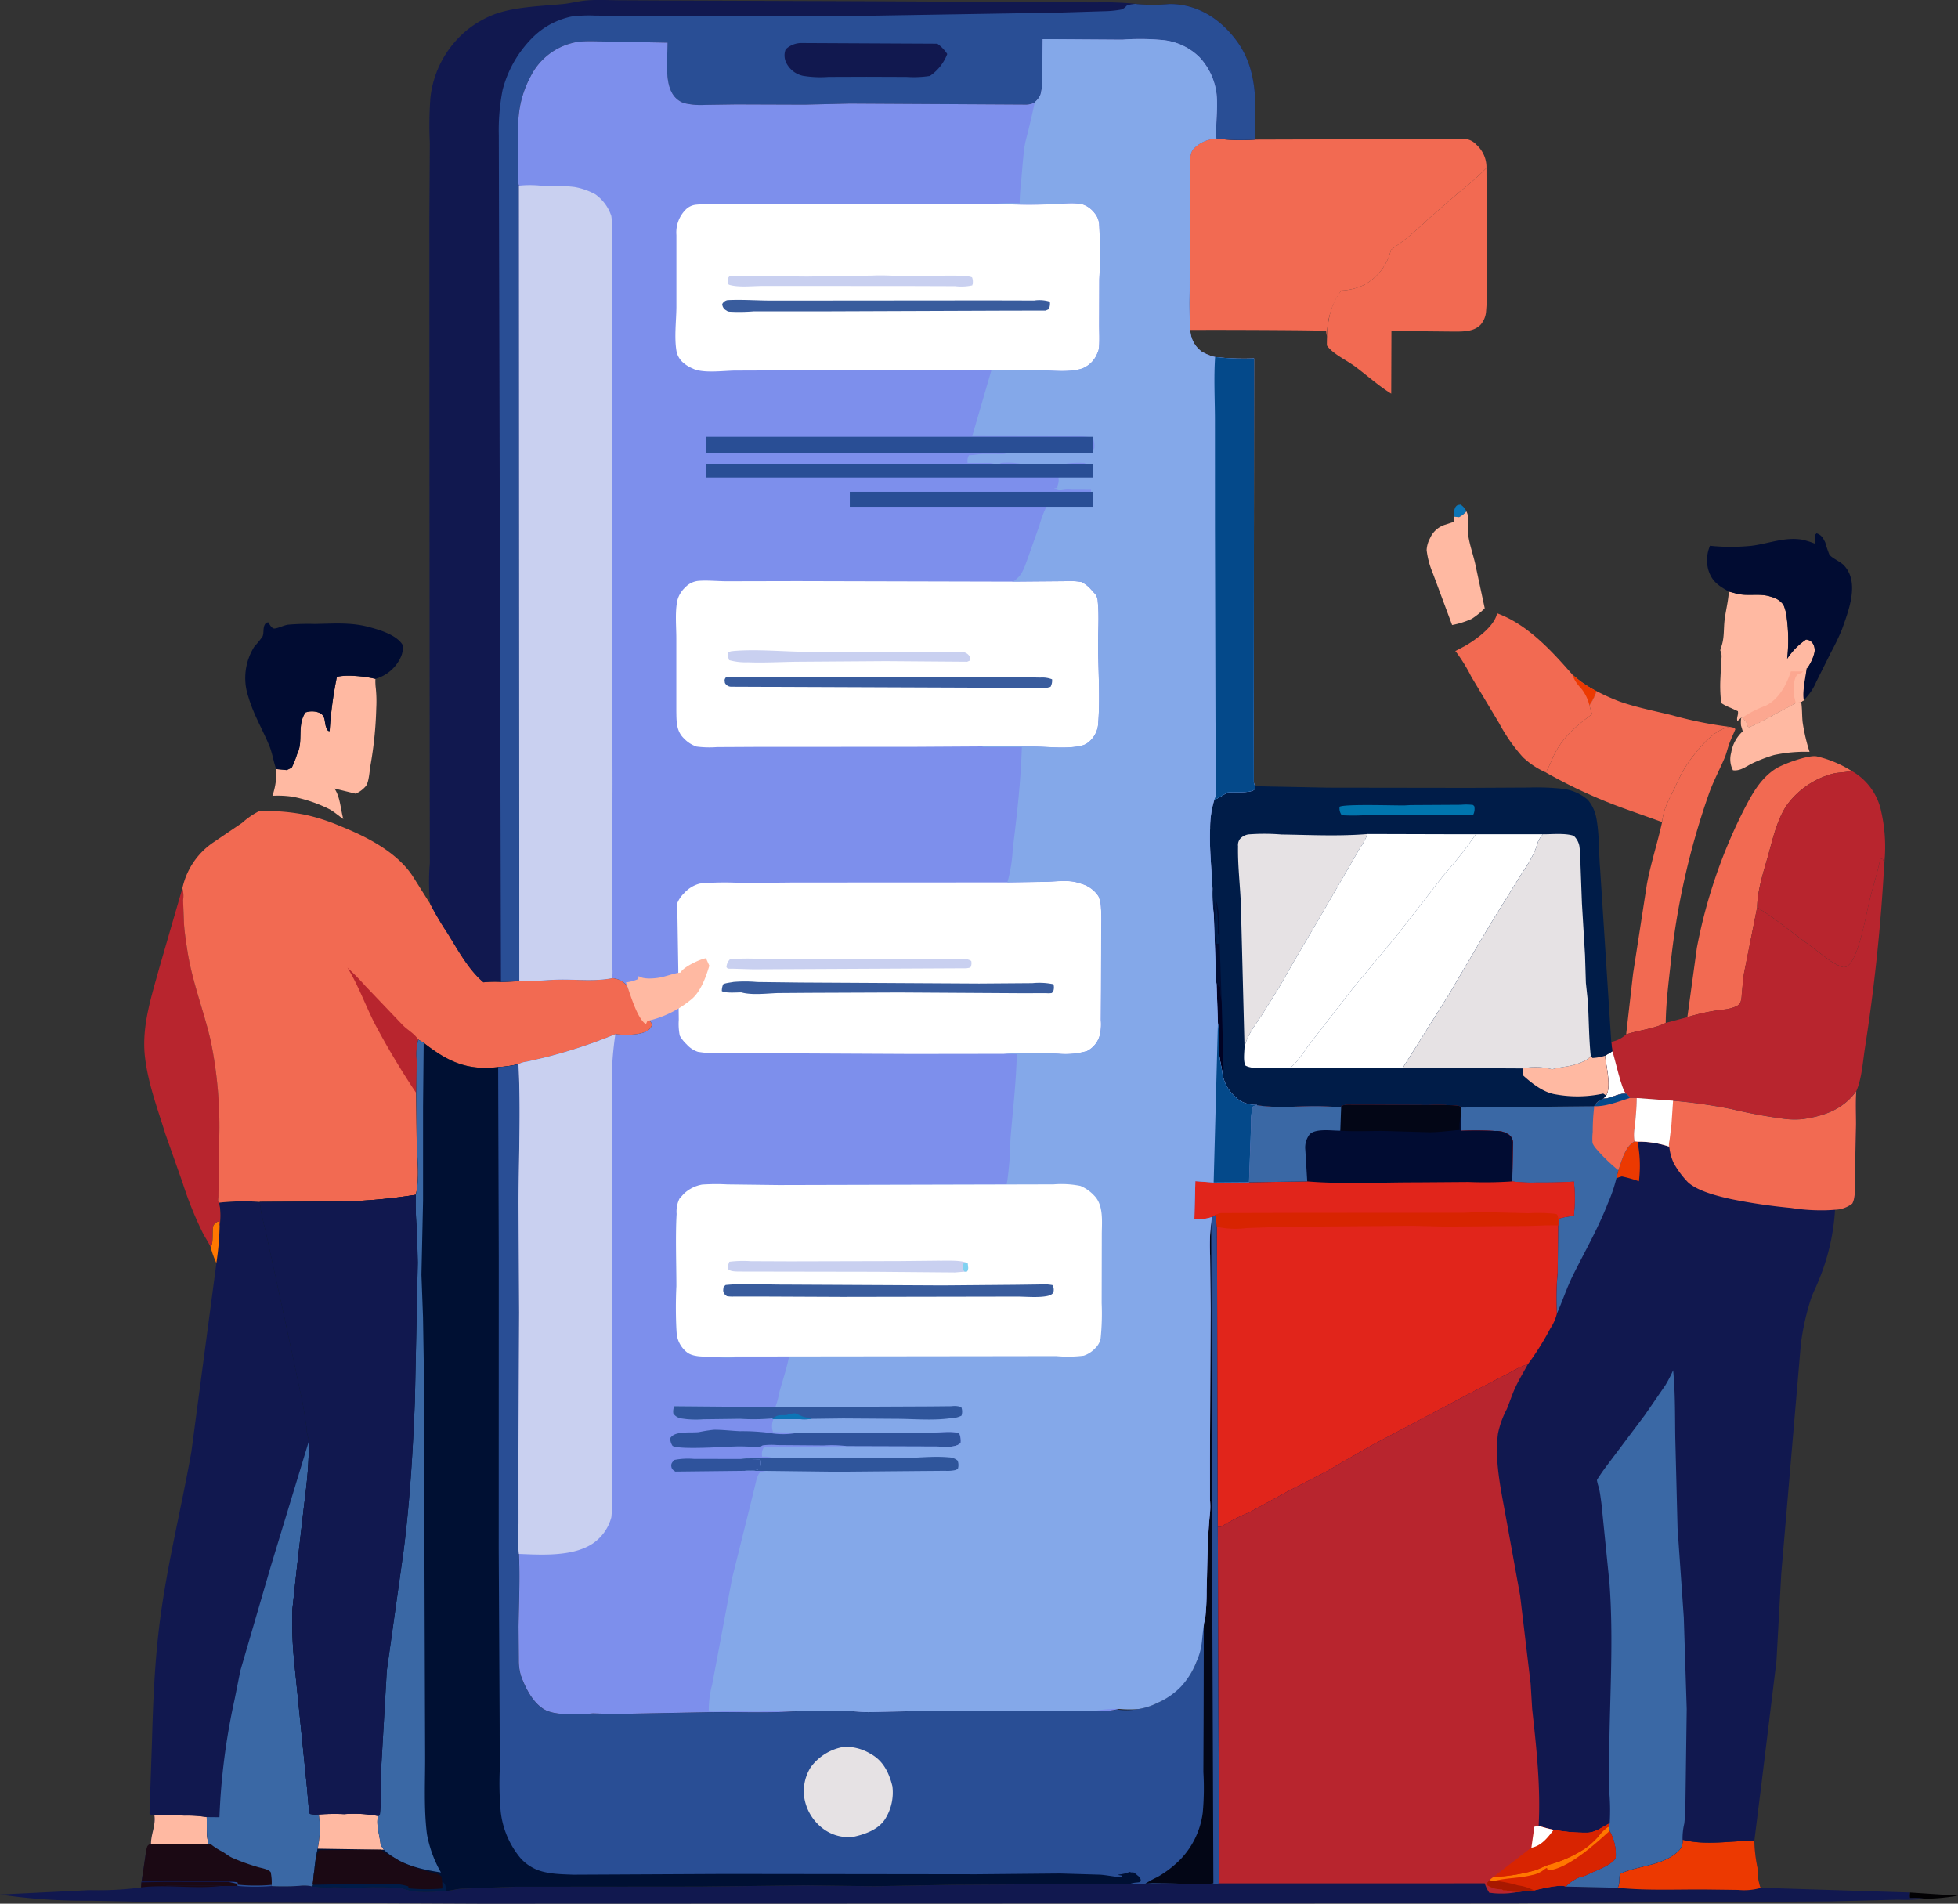
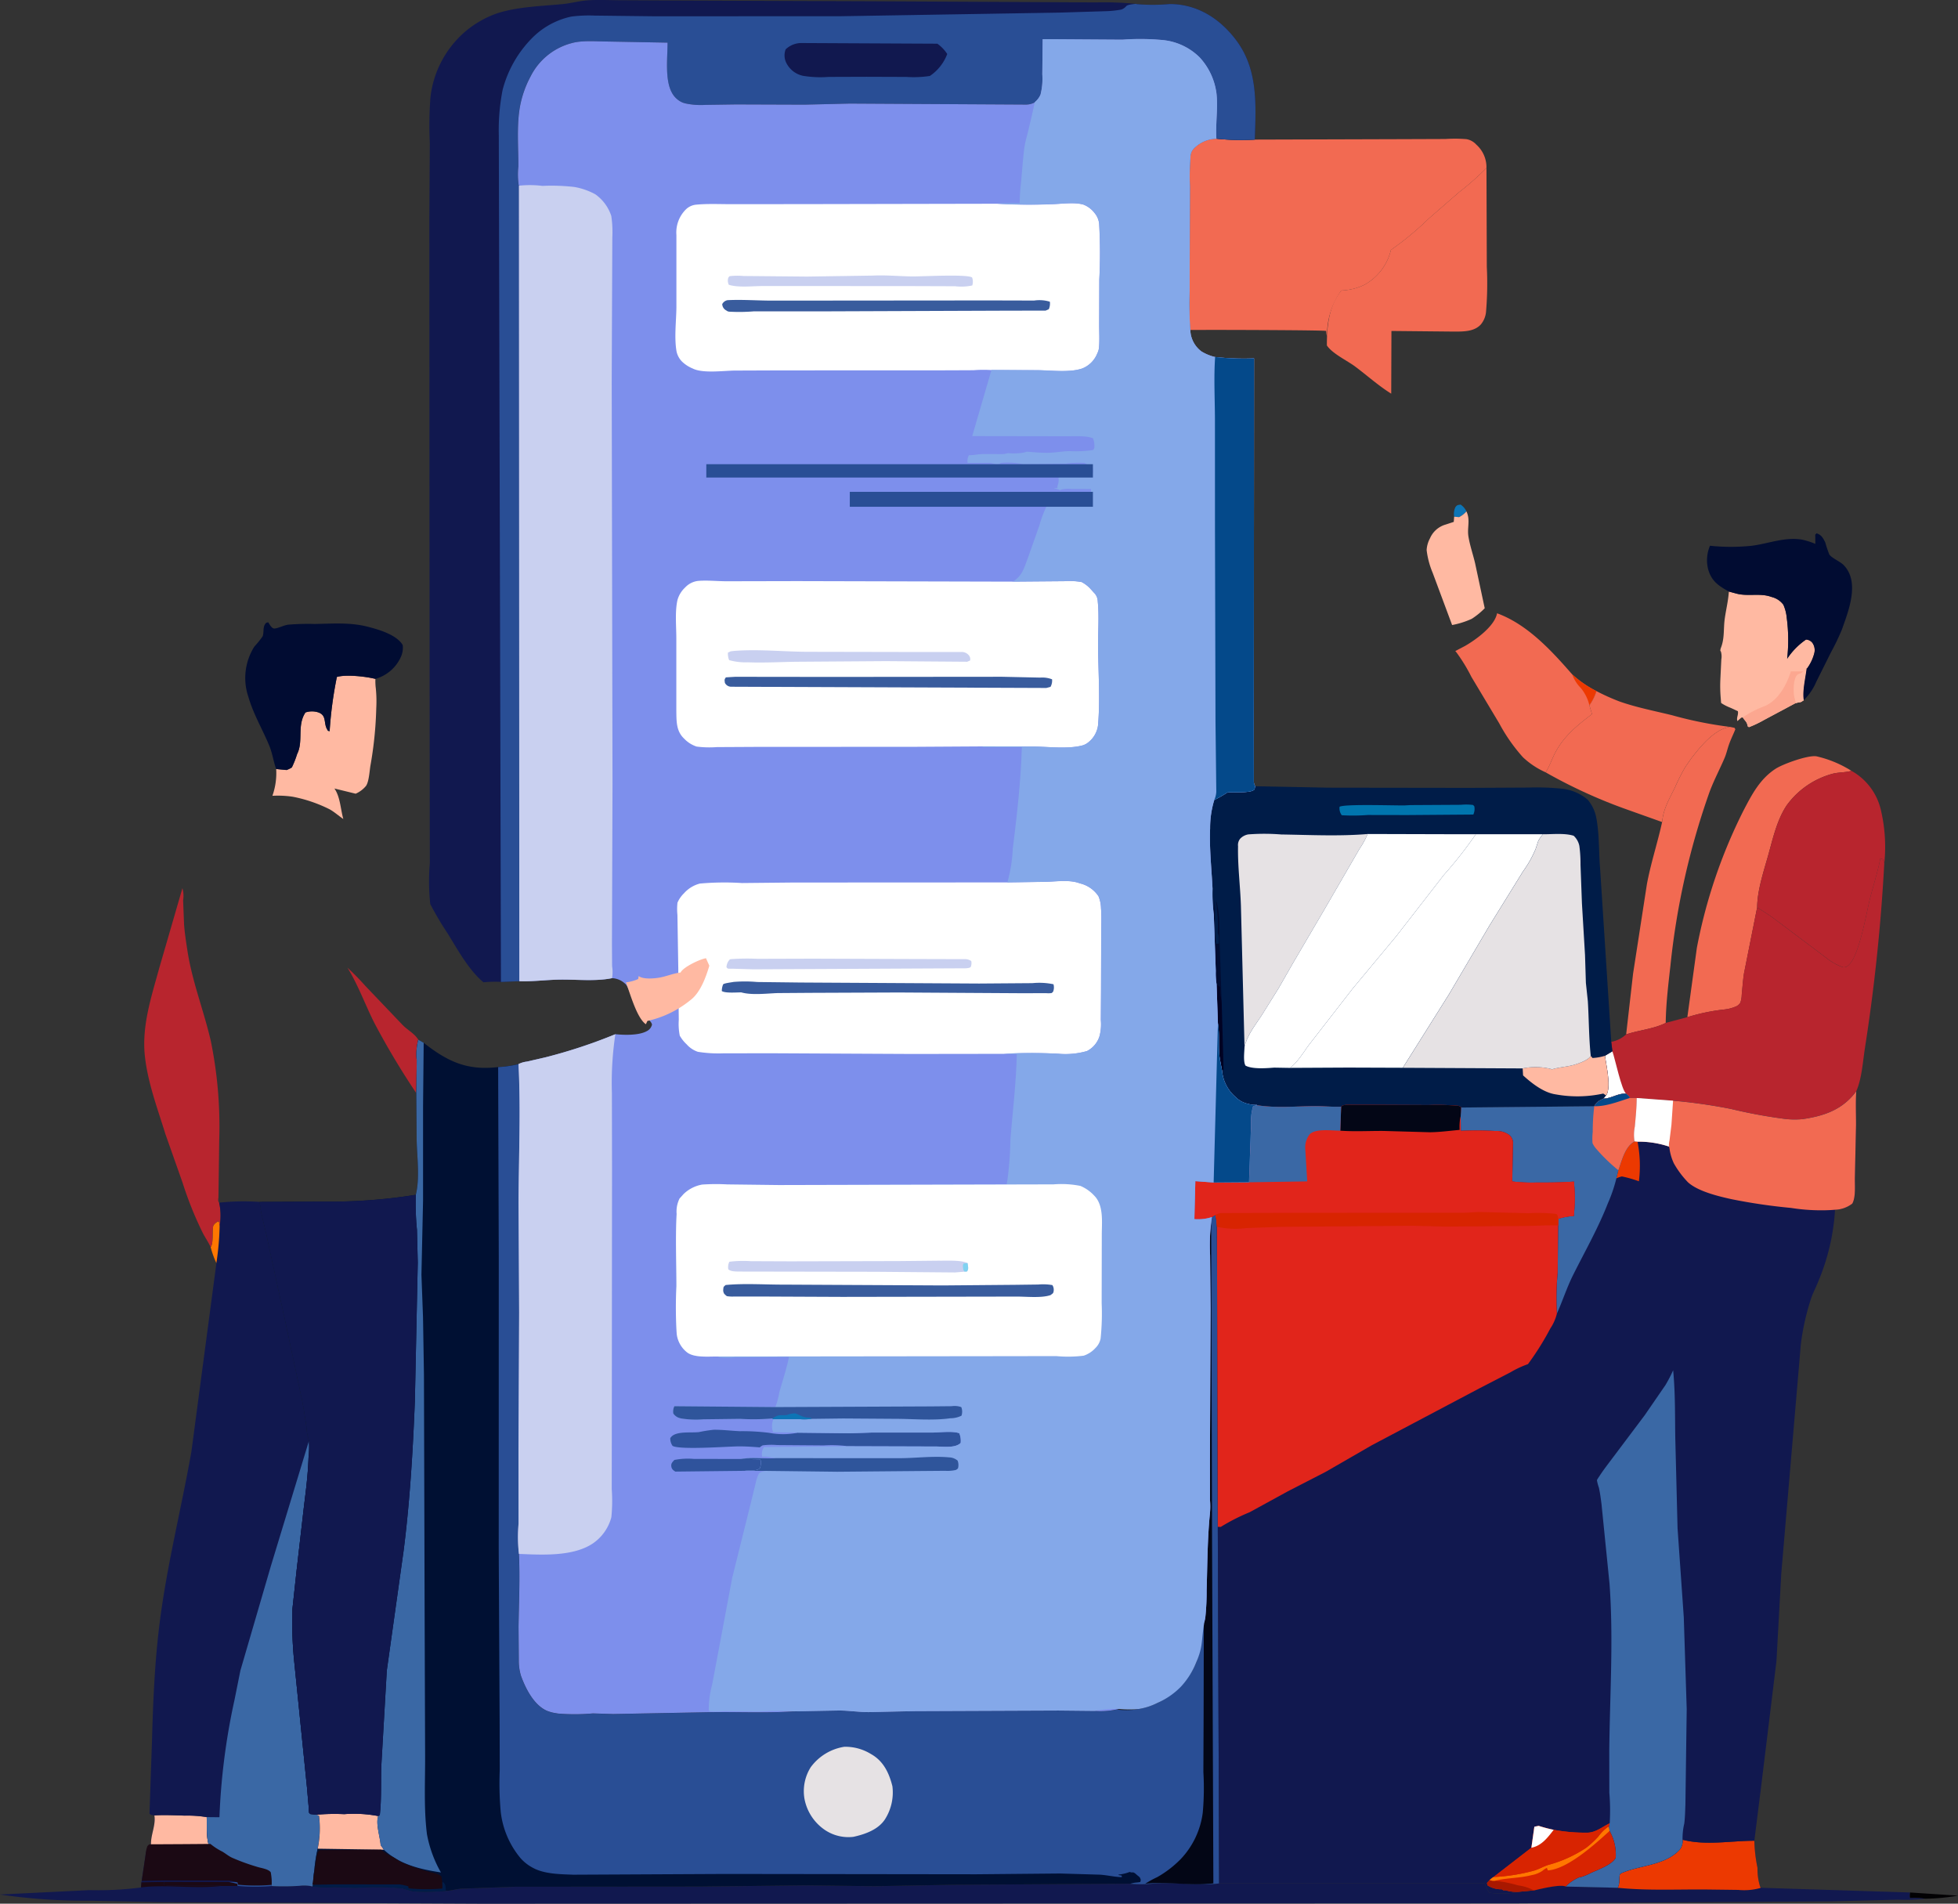
<svg xmlns="http://www.w3.org/2000/svg" width="316.691" height="307.898" viewBox="0 0 316.691 307.898">
  <rect x="0" y="0" width="316.691" height="307.898" fill="#333333" stroke="none" />
  <defs>
    <linearGradient id="linear-gradient" x1="552.175" y1="492.109" x2="543.553" y2="491.616" gradientUnits="objectBoundingBox">
      <stop offset="0" stop-color="#010000" />
      <stop offset="1" stop-color="#010223" />
    </linearGradient>
    <linearGradient id="linear-gradient-2" x1="3.06" y1="48.595" x2="4.776" y2="48.683" gradientUnits="objectBoundingBox">
      <stop offset="0" stop-color="#001033" />
      <stop offset="1" stop-color="#052b67" />
    </linearGradient>
  </defs>
  <g id="Group_2552" data-name="Group 2552" transform="translate(-2738.232 -5030.635)">
    <g id="Group_2551" data-name="Group 2551">
      <path id="Path_4994" data-name="Path 4994" d="M2973.431,5114.2a2.5,2.5,0,0,1,.2-1.531c.267-.381.4-.346.835-.424a2.663,2.663,0,0,1,.948,1.1,4.1,4.1,0,0,1-1.186.928Z" fill="#0d75b6" />
      <path id="Path_4995" data-name="Path 4995" d="M3047.147,5336.721l7.776.511a32.788,32.788,0,0,1-5.292.5,15.352,15.352,0,0,0-2.5-.092,3.116,3.116,0,0,1,.017-.914" fill="#020103" />
-       <path id="Path_4996" data-name="Path 4996" d="M3028.689,5144.336l.871-.181c.172,1.1.119,2.157.228,3.25a29.617,29.617,0,0,0,1.124,4.833,23.8,23.8,0,0,0-5.754.517,24.918,24.918,0,0,0-3.417,1.3c-1.066.5-1.991,1.322-3.217,1.158a3.871,3.871,0,0,1-.293-2.807,6.005,6.005,0,0,1,1.877-3.49l-.28-.938a4.63,4.63,0,0,1,.033-1.26l.25-.055c.407.665.645.632.809,1.459l.191.125a17.7,17.7,0,0,0,2.434-1.16Z" fill="#ffb9a2" />
      <path id="Path_4997" data-name="Path 4997" d="M2975.415,5113.346c.67,1.4.093,2.616.323,4.053s.744,2.909,1.079,4.335l1.557,7.279a11.952,11.952,0,0,1-2.106,1.714,13.658,13.658,0,0,1-3.168,1l-3.137-8.427a13.5,13.5,0,0,1-.983-3.7,4.506,4.506,0,0,1,.543-1.9,3.929,3.929,0,0,1,2.549-2.23l1.295-.427.064-.841.8.075a4.087,4.087,0,0,0,1.186-.928" fill="#ffb9a2" />
      <path id="Path_4998" data-name="Path 4998" d="M2782.9,5155.016l1.685.167a4.52,4.52,0,0,0,.852-.419,15.194,15.194,0,0,0,.852-2.164c1.058-2.079-.062-4.617,1.352-6.73a3.3,3.3,0,0,1,1.918-.058c1.6.445.954,1.732,1.589,2.8.175.295.068.2.4.29a63.925,63.925,0,0,1,1.171-8.771c1.482-.442,4.7-.078,6.235.314a8.885,8.885,0,0,0,.065,1.546,20.952,20.952,0,0,1,.071,3.181,61.665,61.665,0,0,1-.958,9.375c-.128.812-.234,2.568-.71,3.21a4.466,4.466,0,0,1-1.667,1.25l-3.433-.839.085.126c.861,1.34.919,3.272,1.355,4.807-.727-.494-1.47-1.159-2.224-1.574a23.026,23.026,0,0,0-5.935-2.025,16.1,16.1,0,0,0-3.312-.155,11,11,0,0,0,.612-4.329" fill="#ffb9a2" />
      <path id="Path_4999" data-name="Path 4999" d="M3017.86,5126.312l1.217.328c1.811.487,3.757-.1,5.524.491l.244.078a3.35,3.35,0,0,1,1.833,1.231,6.753,6.753,0,0,1,.545,2.1,27.457,27.457,0,0,1,.072,6.64,11.318,11.318,0,0,1,3.047-3.1,1.384,1.384,0,0,1,1.039.536,2.036,2.036,0,0,1,.294,1.7,7.116,7.116,0,0,1-1.159,2.429l-.07.016c-.187,1.546-.709,3.614-.465,5.117l-.421.28-.872.181-5.143,2.748a17.82,17.82,0,0,1-2.434,1.16l-.191-.125c-.164-.827-.4-.794-.809-1.458l-.25.054-.621.547c-.181-.594.2-.985.08-1.6l-1.223-.566a7.584,7.584,0,0,1-1.478-.76c-.018-.019-.058-.613-.061-.659a23.38,23.38,0,0,1-.078-3.019l.162-3.358a2.851,2.851,0,0,0-.063-1.271l-.1-.155a1.616,1.616,0,0,1,.107-.491c.6-1.533.388-3.076.609-4.67.208-1.494.564-2.879.666-4.4" fill="#ffb9a2" />
      <path id="Path_5000" data-name="Path 5000" d="M3029.87,5139.229l.576-.471c-.187,1.546-.709,3.614-.465,5.117l-.421.28-.872.181-5.143,2.748a17.7,17.7,0,0,1-2.434,1.16l-.191-.125c-.164-.827-.4-.794-.809-1.458a17.124,17.124,0,0,1,3.721-1.892c2.061-1.025,3.3-3.244,4-5.363l.057-.181Z" fill="#fca790" />
      <path id="Path_5001" data-name="Path 5001" d="M3029.87,5139.229l.576-.471c-.187,1.546-.709,3.614-.465,5.117l-.421.28-.872.181-.269-1.094c-.136-.83-.145-2.823.486-3.432.34-.329.66-.161.965-.581" fill="#ffb9a2" />
      <path id="Path_5002" data-name="Path 5002" d="M3017.86,5126.312c-1.665-.933-2.8-1.661-3.352-3.617a5.982,5.982,0,0,1,.3-3.792,32.636,32.636,0,0,0,6.783,0c2.7-.349,5.272-1.439,8.053-1a12.466,12.466,0,0,1,2.205.694l-.014-1.494.222-.213c.781.27,1.044.763,1.4,1.482a17.349,17.349,0,0,0,.668,1.973c.47.614,1.743,1.093,2.34,1.723,2.609,2.75.744,7.374-.312,10.371a38.272,38.272,0,0,1-1.78,3.712l-2.374,4.758a8.991,8.991,0,0,1-2.021,2.966c-.244-1.5.278-3.571.465-5.117l.07-.016a7.116,7.116,0,0,0,1.159-2.429,2.036,2.036,0,0,0-.294-1.7,1.384,1.384,0,0,0-1.039-.536,11.318,11.318,0,0,0-3.047,3.1,27.457,27.457,0,0,0-.072-6.64,6.753,6.753,0,0,0-.545-2.1,3.35,3.35,0,0,0-1.833-1.231l-.244-.078c-1.767-.592-3.712,0-5.524-.491Z" fill="#010c32" />
      <path id="Path_5003" data-name="Path 5003" d="M3018.046,5148.2l.733.155.13.238c-.33.82-.736,1.629-1.027,2.459-.254.726-.416,1.483-.718,2.192-.8,1.869-1.767,3.669-2.463,5.582a121.083,121.083,0,0,0-6.288,27.976c-.347,3.091-.722,6.166-.764,9.28-1.936.978-4.337,1.166-6.4,1.858l1.123-9.842,2.23-14.434c.627-3.4,1.728-6.7,2.465-10.078.231-2.226,1.139-3.681,2.1-5.632a28.108,28.108,0,0,1,1.694-3.329l.111-.162.549-.792.28-.4c1.494-1.923,3.717-4.692,6.25-5.073" fill="#f26a52" />
      <path id="Path_5004" data-name="Path 5004" d="M2988.235,5155.553a13.136,13.136,0,0,1-3.673-2.436,27.623,27.623,0,0,1-3.845-5.494l-4.508-7.528a26.948,26.948,0,0,0-2.423-3.961l-.171-.2,1.566-.82c1.76-1.008,4.629-3.094,5.147-5.1l.044-.187c4.912,1.793,8.807,6.049,12.157,9.891a17.289,17.289,0,0,0,3.92,2.7,7.939,7.939,0,0,1-1.146,2.3l.43,1.419c-2.37,1.787-4.571,3.577-5.972,6.269-.54,1.039-.893,2.157-1.526,3.15" fill="#f26a52" />
      <path id="Path_5005" data-name="Path 5005" d="M2992.529,5139.712a17.289,17.289,0,0,0,3.92,2.7,7.939,7.939,0,0,1-1.146,2.3,6.81,6.81,0,0,0-1.417-2.831,5.915,5.915,0,0,1-1.357-2.172" fill="#ec3901" />
      <path id="Path_5006" data-name="Path 5006" d="M2996.449,5142.415a35.037,35.037,0,0,0,3.72,1.674c2.72.963,5.708,1.539,8.508,2.228a64.25,64.25,0,0,0,9.369,1.885c-2.532.381-4.756,3.15-6.25,5.073l-.28.4-.549.792-.111.162a28.183,28.183,0,0,0-1.694,3.329c-.958,1.952-1.866,3.406-2.1,5.632l-5.485-1.956a82.436,82.436,0,0,1-13.345-6.079c.633-.993.986-2.111,1.527-3.15,1.4-2.692,3.6-4.482,5.971-6.269l-.43-1.419a7.939,7.939,0,0,0,1.146-2.3" fill="#f26a52" />
      <path id="Path_5007" data-name="Path 5007" d="M3011.148,5195.153l1.538-11.218a84.062,84.062,0,0,1,7.554-22.226c1.352-2.586,2.634-5.064,5.149-6.714,1.23-.807,5.438-2.318,6.706-2.021a18.167,18.167,0,0,1,5.6,2.341l-.3.072c-.892.2-1.812.165-2.706.382a13.5,13.5,0,0,0-7.492,5.147c-1.584,2.385-2.233,5.425-3,8.144-.73,2.586-1.744,5.637-1.761,8.338l-2.116,10.649c-.184,1.164-.255,2.336-.372,3.507a3.98,3.98,0,0,1-.231,1.275,2.137,2.137,0,0,1-.508.5,6.4,6.4,0,0,1-2.182.592,31.64,31.64,0,0,0-5.877,1.233" fill="#f26a52" />
      <path id="Path_5008" data-name="Path 5008" d="M2782.9,5155.016c-.443-1.249-.613-2.57-1.124-3.8-1.093-2.636-2.562-5.078-3.361-7.842a9.5,9.5,0,0,1,.954-8.158,16.407,16.407,0,0,0,1.325-1.635c.258-.566.038-1.409.392-1.959.174-.272.224-.279.543-.332.205.338.574,1.059,1.031,1,.7-.083,1.44-.52,2.19-.62a37.916,37.916,0,0,1,4.25-.116c2.911-.046,5.745-.288,8.6.444,1.8.463,4.662,1.288,5.661,2.951a3.543,3.543,0,0,1-.284,1.925,6.43,6.43,0,0,1-3.924,3.5l-.2.063c-1.532-.391-4.753-.755-6.235-.313a63.925,63.925,0,0,0-1.171,8.771c-.329-.086-.222,0-.4-.29-.635-1.066.016-2.353-1.589-2.8a3.3,3.3,0,0,0-1.918.058c-1.414,2.113-.294,4.651-1.352,6.73a15.194,15.194,0,0,1-.852,2.164,4.52,4.52,0,0,1-.852.419Z" fill="#010c32" />
      <path id="Path_5009" data-name="Path 5009" d="M2767.735,5174.293a4.392,4.392,0,0,1,.114,1.949l.154,3.9c.1,1.4.326,2.828.538,4.217.768,5.049,2.656,9.722,3.789,14.653a68.813,68.813,0,0,1,1.359,16.049l-.123,9.17c-.016.352-.129.647.113.924a9.929,9.929,0,0,1,.082,3.765l-.121-.759a1.6,1.6,0,0,0-.9.714c-.23.9.074,2.838-.438,3.483-.332-.767-.825-1.472-1.222-2.208a58.217,58.217,0,0,1-3.314-8.219l-2.786-7.891c-1.266-4.118-2.784-8.094-3.294-12.405-.587-4.962,1.014-9.713,2.3-14.419Z" fill="#b8252e" />
      <path id="Path_5010" data-name="Path 5010" d="M2978.657,5057.806l.055,15.992a54.284,54.284,0,0,1-.126,7.267,3.723,3.723,0,0,1-.845,2.053c-1.074,1.168-2.814,1.142-4.277,1.147l-10.178-.1-.035,10.141c-2.075-1.292-3.882-2.93-5.837-4.39-1.292-.965-3.681-2.074-4.571-3.412.006-3.191.3-6.3,2.331-8.883a9.384,9.384,0,0,0,3.728-.919,8.774,8.774,0,0,0,4.3-5.641,50.193,50.193,0,0,0,6.138-5.094l4.872-4.239a43.691,43.691,0,0,0,4.44-3.927" fill="#f26a52" />
      <path id="Path_5011" data-name="Path 5011" d="M3037.7,5155.315a9.772,9.772,0,0,1,4.8,6.554,25.927,25.927,0,0,1,.509,8.342l-.225-.594-.412-.159c-.429,2.208-1.121,4.317-1.676,6.493-.587,2.3-1.782,9.575-3.576,10.872a.955.955,0,0,1-.8.245,8.931,8.931,0,0,1-2.718-1.53l-8.173-6.143c-.949-.728-1.982-1.356-2.989-2,.017-2.7,1.031-5.752,1.762-8.339.768-2.718,1.417-5.758,3-8.143a13.5,13.5,0,0,1,7.492-5.147c.894-.217,1.814-.184,2.705-.382Z" fill="#b8252e" />
      <path id="Path_5012" data-name="Path 5012" d="M3022.434,5177.4c1.008.641,2.04,1.269,2.989,2l8.172,6.144a8.926,8.926,0,0,0,2.719,1.53.958.958,0,0,0,.8-.245c1.794-1.3,2.989-8.574,3.576-10.872.555-2.176,1.247-4.285,1.676-6.493l.412.159.224.594a296.888,296.888,0,0,1-3.135,29.946c-.348,2.228-.49,4.894-1.4,6.972-2.172,2.955-5.14,4-8.658,4.508a13.4,13.4,0,0,1-3.129-.062,82.274,82.274,0,0,1-8.509-1.586,88.183,88.183,0,0,0-9.338-1.329l-5.882-.432-1.124-.011c-.095-.343-.335-.467-.6-.7-1.3-.085-2.47.82-3.67.8l.423-.519.05-.026c.816-1.383-.022-4.8-.215-6.383l1.2-.721-.188-1.535a4.636,4.636,0,0,0,2.408-1.2c2.065-.692,4.466-.88,6.4-1.858l3.5-.931a31.776,31.776,0,0,1,5.877-1.233,6.393,6.393,0,0,0,2.182-.593,2.115,2.115,0,0,0,.508-.5,3.98,3.98,0,0,0,.231-1.275c.117-1.171.188-2.343.372-3.507Z" fill="#b8252e" />
      <path id="Path_5013" data-name="Path 5013" d="M2999.027,5200.674c.442,1.282,1.472,6.22,2.209,6.847-1.305-.085-2.47.82-3.671.8l.423-.519.05-.026c.816-1.383-.022-4.8-.215-6.383Z" fill="#fff" />
      <path id="Path_5014" data-name="Path 5014" d="M2763.2,5324.257c1.631-.1,3.284-.013,4.916.035a18.976,18.976,0,0,1,3.549.244c.049,1.492-.107,3.376.422,4.775a8.837,8.837,0,0,0,2.077,1.295c.515.294.982.67,1.525.914a35.644,35.644,0,0,0,4.074,1.406c.646.2,1.783.312,2.2.825a7.812,7.812,0,0,1,.154,1.932,40.429,40.429,0,0,0,4.518-.033,6.091,6.091,0,0,1,2.147.1,18.1,18.1,0,0,0,3.532.1l3.239.117c1.173-.008,2.364-.143,3.531-.1a34.6,34.6,0,0,1,4.275.2,17.925,17.925,0,0,0,1.783.487,36.4,36.4,0,0,0,5.19-.087c.873,0,1.672-.3,2.544-.349l8.625-.317,29.87-.027,17.212-.2,11.115.139,12.512-.228,28.832-.178a18.425,18.425,0,0,0,3.359.006c3.6-.422,7.389.407,11.017-.065l42.953-.009a6.825,6.825,0,0,0,.742,1.519,14.01,14.01,0,0,0,4.72-.14l2.572-.237c1.028-.252,4.211-1.021,5.058-.621l8.425.2.087-.227c.261-.666.066-1.385.274-1.991a1.687,1.687,0,0,1,.316-.19c2.935-1.247,6.845-1.205,9.231-3.641a2.184,2.184,0,0,0,.57-1.725c3.781.976,7.8.166,11.614.165a24.489,24.489,0,0,0,.51,4.382,9.766,9.766,0,0,0,.41,3l.113.228,24.132.76a3.116,3.116,0,0,0-.017.914,15.357,15.357,0,0,1,2.5.092,29.1,29.1,0,0,1-4.447.158l-10.838.274-51.357.318-166.972.056-51.559-.24-11.764-.244a93.92,93.92,0,0,1-14.462-1l14.412-.706a55.1,55.1,0,0,0,8.186-.4l.219-.044.055-.815.642-4.146a4.11,4.11,0,0,1,.286-1.2,3.181,3.181,0,0,1,.439-.375l.2-.138c-.162-1.678.806-3.326.53-4.969" fill="#11184f" />
      <path id="Path_5015" data-name="Path 5015" d="M2761.1,5335.08l3.7-.067-.131.475a8.54,8.54,0,0,0,2.271.1l4.552.013a16.343,16.343,0,0,1,2.566.059c-4.268.528-8.733-.267-13.011.231Z" fill="#1b0914" />
      <path id="Path_5016" data-name="Path 5016" d="M2764.8,5335.013l10.441.015a10.39,10.39,0,0,1,1.367.3l.056.334-2.606.007a16.462,16.462,0,0,0-2.566-.059l-4.552-.013a8.538,8.538,0,0,1-2.271-.1Z" fill="#1b0914" />
      <path id="Path_5017" data-name="Path 5017" d="M3010.368,5328.187c3.781.976,7.8.166,11.614.165a24.489,24.489,0,0,0,.51,4.382,9.766,9.766,0,0,0,.41,3l.113.228-.191.071a9.7,9.7,0,0,1-3.449.271l-5.249-.066c-4.691-.034-9.571.2-14.236-.276l.087-.227c.261-.666.066-1.385.274-1.991a1.687,1.687,0,0,1,.316-.19c2.935-1.247,6.845-1.205,9.231-3.641a2.184,2.184,0,0,0,.57-1.725" fill="#ec3901" />
      <path id="Path_5018" data-name="Path 5018" d="M2781.965,5333.751a7.812,7.812,0,0,1,.154,1.932,30.4,30.4,0,0,1-5.453-.025l-.056-.334a10.235,10.235,0,0,0-1.367-.3c1.216-.051,5.862.376,6.644-.2Z" fill="#294e95" />
      <path id="Path_5019" data-name="Path 5019" d="M2763.2,5324.257c1.631-.1,3.284-.013,4.916.035a18.976,18.976,0,0,1,3.549.244c.049,1.492-.107,3.376.422,4.775a10.678,10.678,0,0,0-1.31.313c-1.425.437-3.364.091-4.859.038a10.714,10.714,0,0,1-3.448-.3l.2-.138c-.162-1.678.806-3.326.53-4.969" fill="#ffb9a2" />
      <path id="Path_5020" data-name="Path 5020" d="M2977.014,5054.027a2.807,2.807,0,0,0-1.59-.885,23.657,23.657,0,0,0-3.416-.025l-6.846.025-23.977.072a38.114,38.114,0,0,1-6.213-.146h0a5.253,5.253,0,0,0-3.693,1.636,1.949,1.949,0,0,0-.478,1,40.822,40.822,0,0,0-.111,5.077l-.048,16.957c.03,2.039-.112,4.227.107,6.261l4.193-.006c1.327,0,17.791.028,17.788.178a3.117,3.117,0,0,0,.146.882,12.27,12.27,0,0,1,2.3-7.427,9.4,9.4,0,0,0,3.728-.919,8.774,8.774,0,0,0,4.3-5.641,50.267,50.267,0,0,0,6.138-5.094l4.872-4.239a43.691,43.691,0,0,0,4.44-3.927A4.89,4.89,0,0,0,2977.014,5054.027Z" fill="#f26a52" />
      <path id="Path_5021" data-name="Path 5021" d="M2773.679,5225.153a37.425,37.425,0,0,1,6.564-.122c.19,2.153.9,4.253,1.3,6.38l3.078,14.121L2786.85,5256c.412,1.764.669,3.527.933,5.316a8.99,8.99,0,0,0,.426,2.337,15.374,15.374,0,0,1-.07,2.726c-.086,2.67-.409,5.227-.738,7.872l-1.191,10.356-.675,6.249a63.929,63.929,0,0,0,.235,7.98l2.115,20.872.266,3.08a5.79,5.79,0,0,0,.073,1.036,1.145,1.145,0,0,0,.223.209l.96.109.42.158a15.918,15.918,0,0,1-.214,5.339,25.06,25.06,0,0,0-.547,3.625,4.183,4.183,0,0,0-.018,1.823l-.265.656a6.061,6.061,0,0,0-2.146-.1,39.966,39.966,0,0,1-4.518.032,7.855,7.855,0,0,0-.154-1.931c-.418-.513-1.555-.627-2.2-.825a35.339,35.339,0,0,1-4.074-1.407c-.543-.243-1.01-.62-1.525-.913a8.817,8.817,0,0,1-2.077-1.295c-.529-1.4-.373-3.283-.422-4.775a18.971,18.971,0,0,0-3.548-.244c-1.633-.048-3.286-.138-4.917-.035-.4-.039-.49-.013-.791-.272l.4-11.653c.177-6.441.439-12.849,1.249-19.249,1.172-9.272,3.5-18.441,5.129-27.65l4.047-30.5a15.372,15.372,0,0,1-.928-2.575c.512-.645.208-2.583.438-3.483a1.6,1.6,0,0,1,.9-.714l.12.759a9.908,9.908,0,0,0-.081-3.765" fill="#11184f" />
      <path id="Path_5022" data-name="Path 5022" d="M2772.3,5232.356c.512-.645.208-2.583.438-3.483a1.6,1.6,0,0,1,.9-.714l.12.759a47.228,47.228,0,0,1-.529,6.013,15.382,15.382,0,0,1-.928-2.576" fill="#f70" />
      <path id="Path_5023" data-name="Path 5023" d="M2788.209,5263.656a15.374,15.374,0,0,1-.07,2.726c-.086,2.67-.409,5.227-.738,7.872l-1.191,10.356-.675,6.249a63.929,63.929,0,0,0,.235,7.98l2.115,20.872.266,3.08a5.79,5.79,0,0,0,.073,1.036,1.145,1.145,0,0,0,.223.209l.96.109.42.158a15.918,15.918,0,0,1-.214,5.339,25.06,25.06,0,0,0-.547,3.625,4.183,4.183,0,0,0-.018,1.823l-.265.656a6.061,6.061,0,0,0-2.146-.1,39.966,39.966,0,0,1-4.518.032,7.855,7.855,0,0,0-.154-1.931c-.418-.513-1.555-.627-2.2-.825a35.339,35.339,0,0,1-4.074-1.407c-.543-.243-1.01-.62-1.525-.913a8.817,8.817,0,0,1-2.077-1.295c-.529-1.4-.373-3.283-.422-4.775l2.058.022a106.724,106.724,0,0,1,2.443-19.006l.944-4.717,4.914-16.85Z" fill="#3a68a5" />
-       <path id="Path_5024" data-name="Path 5024" d="M2767.735,5174.293a12,12,0,0,1,4.833-7.295l4.824-3.276a12.8,12.8,0,0,1,2.8-1.923,7.709,7.709,0,0,1,1.636.009,32.638,32.638,0,0,1,5.749.6,31.115,31.115,0,0,1,5.672,1.832c4.245,1.7,9.13,4.165,11.725,8.086l2.845,4.515a50.63,50.63,0,0,0,2.807,4.753c1.651,2.667,3.386,5.89,5.8,7.918a19.115,19.115,0,0,1,2.832-.062l2.964-.116c2.077.074,4.139-.2,6.212-.252,2.819-.074,6.043.328,8.789-.241a3.29,3.29,0,0,1,2.291,1.085c.655,1,.874,2.278,1.533,3.31a10.429,10.429,0,0,0,1.519,1.821c.393.378.99.747,1.115,1.292a1.59,1.59,0,0,1-.851,1.063c-1.292.711-3.649.635-5.071.493a84.088,84.088,0,0,1-11.3,3.737l-2.992.69a4.068,4.068,0,0,0-1.384.407,17.781,17.781,0,0,1-3.282.474l-.149.021c-4.972.552-8.082-.956-11.9-3.945l-.868-.5a8.967,8.967,0,0,0-.25,3.346l-.071,5.3.06,7.7c.074,2.783.521,6.025-.138,8.739a86.99,86.99,0,0,1-14.958,1.1l-10.291.052a37.344,37.344,0,0,0-6.565.122c-.242-.278-.128-.572-.112-.924l.123-9.169a68.87,68.87,0,0,0-1.359-16.05c-1.134-4.931-3.021-9.6-3.789-14.653-.212-1.389-.436-2.815-.537-4.217l-.155-3.9a4.406,4.406,0,0,0-.114-1.949" fill="#f26a52" />
      <path id="Path_5025" data-name="Path 5025" d="M2805.57,5207.444a125.6,125.6,0,0,1-6.791-11.362c-1.492-2.962-2.6-6.11-4.349-8.935a40.553,40.553,0,0,1,2.883,2.937l6.019,6.311c.849.871,1.894,1.355,2.559,2.4a8.967,8.967,0,0,0-.25,3.346Z" fill="#b8252e" />
      <path id="Path_5026" data-name="Path 5026" d="M2941.251,5157.8l11.86.233,22.739.031,9.633-.05a39.193,39.193,0,0,1,5.358.184,7.646,7.646,0,0,1,4.171,1.759,6.312,6.312,0,0,1,1.383,2.827c.54,2.687.412,5.669.646,8.415l1.8,27.942.188,1.535-1.2.721c.193,1.579,1.031,5,.215,6.383l-.051.027-.422.518-.489.244-.2.1a2.379,2.379,0,0,0-.791.885l-21.419.208-.134-.035a.917.917,0,0,0-.665-.259,37.652,37.652,0,0,0-4.561-.1l-8.836-.039-3.567,0a5.627,5.627,0,0,0-1.32.054.986.986,0,0,0-.436.248c-1.356.048-2.756-.093-4.124-.091-3.05.007-6.5.34-9.483-.157l-.043-.053a4.264,4.264,0,0,1-1.022-.062l-.281-.075a4.1,4.1,0,0,1-2.148-1.144,6.346,6.346,0,0,1-2.165-4.27l-.283-1.481c-.427-2.037-.043-4.117-.383-6.164l-.215-6.292a11.6,11.6,0,0,1-.13-2.156l-.32-9.1a26.7,26.7,0,0,1-.206-4.214c-.156-3.2-.53-6.572-.392-9.761a15.6,15.6,0,0,1,.668-4.584,21.078,21.078,0,0,0,2.116-1.22,4.058,4.058,0,0,1,.905-.029c.844-.031,2.622.073,3.331-.335.212-.122.214-.429.275-.649" fill="#001c48" />
      <path id="Path_5027" data-name="Path 5027" d="M2934.555,5178.591l.108-2.476c.189,1.809.016,3.693.052,5.515.011.535.182,1.034.168,1.631h.476a6.972,6.972,0,0,0,0-1.269c-.036-.209-.162-.323-.167-.555a20,20,0,0,0-.15-3.808l-.039-.595a1.735,1.735,0,0,1-.08-.762c.743,2.441.488,5.02.6,7.529l.3,8.783a11.349,11.349,0,0,1-.227-2.343l-.6-.4a11.6,11.6,0,0,1-.13-2.156Z" fill="#010c32" />
      <path id="Path_5028" data-name="Path 5028" d="M2935,5189.843l.6.4a11.349,11.349,0,0,0,.227,2.343l.308,11.064-.249.132-.283-1.481c-.427-2.037-.042-4.118-.383-6.164Z" fill="url(#linear-gradient)" />
      <path id="Path_5029" data-name="Path 5029" d="M2965.437,5160.9l.912-.051,8.159-.047a9.128,9.128,0,0,1,1.942.022c.1.041.159.144.238.216a2.12,2.12,0,0,1-.158,1.339l-10.681.082-6.375-.012a31.394,31.394,0,0,1-4.22.042,1.887,1.887,0,0,1-.36-1.364c.7-.483,8.949-.194,10.543-.227" fill="#0075ae" />
      <path id="Path_5030" data-name="Path 5030" d="M2995.52,5201.412l.286.339a8.063,8.063,0,0,0,2.017-.356c.193,1.579,1.031,5,.215,6.383l-.051.027-.436-.3a19.594,19.594,0,0,1-7.556.158l-.218-.037c-1.915-.307-3.785-1.773-5.2-3.058l-.066-1.131a10.306,10.306,0,0,1,4.594.1l.121.065c1.158-.37,2.392-.407,3.569-.738.757-.213,2.333-.751,2.728-1.454" fill="#ffb9a2" />
      <path id="Path_5031" data-name="Path 5031" d="M2939.522,5199.935l-.581-22.788c-.106-3.179-.531-6.467-.465-9.635a1.631,1.631,0,0,1,.339-1.221,2.369,2.369,0,0,1,1.307-.7,33.958,33.958,0,0,1,5.348.01c4.629.07,9.345.312,13.962-.073a13.3,13.3,0,0,1-1.309,2.4l-5.622,9.709-5.144,8.779-2.332,4.074-2.668,4.276c-1.1,1.693-2.33,3.174-2.835,5.177" fill="#e6e2e4" />
      <path id="Path_5032" data-name="Path 5032" d="M2959.432,5165.524l14.609.04,2.9-.006a67.343,67.343,0,0,1-5.184,6.6l-7.693,9.9-7.071,8.5-6.843,8.814c-1.037,1.329-1.911,2.953-3.253,3.984l-2.581-.044c-1.231.095-3.555.278-4.639-.332-.387-.673-.172-2.246-.153-3.041.505-2,1.739-3.484,2.834-5.177l2.67-4.276,2.331-4.074,5.143-8.779,5.623-9.71a13.257,13.257,0,0,0,1.309-2.4" fill="#fff" />
      <path id="Path_5033" data-name="Path 5033" d="M2976.939,5165.558l10.849.008a5.591,5.591,0,0,0-.752,1.075l-.438,1.317a17.568,17.568,0,0,1-2,3.562l-5.454,8.806-6.554,11.125-7.467,11.884-8.828-.031-9.4.048c1.342-1.031,2.216-2.655,3.252-3.984l6.844-8.814,7.071-8.5,7.692-9.9a67.316,67.316,0,0,0,5.185-6.6" fill="#fff" />
      <path id="Path_5034" data-name="Path 5034" d="M2987.788,5165.566c1.529.011,3.525-.216,4.973.243a3.069,3.069,0,0,1,.92,1.639,21.772,21.772,0,0,1,.186,3.048l.231,6.26.5,8.363.139,4.488.316,2.961c.179,2.937.161,5.919.47,8.844-.4.7-1.971,1.242-2.728,1.455-1.177.331-2.411.368-3.569.738l-.121-.065a10.306,10.306,0,0,0-4.594-.1l-19.381-.1,7.466-11.883,6.554-11.126,5.455-8.806a17.568,17.568,0,0,0,2-3.562l.438-1.317a5.634,5.634,0,0,1,.752-1.075" fill="#e6e2e4" />
      <path id="Path_5035" data-name="Path 5035" d="M2807.824,5176.842a33.9,33.9,0,0,1-.069-6.591l-.018-11.128-.041-50.584-.016-42.741.073-12.079a58.969,58.969,0,0,1,.1-7.345,16.445,16.445,0,0,1,6-10.941,16.234,16.234,0,0,1,4.812-2.649c3.31-1.069,7.133-1.153,10.583-1.489,1.325-.129,2.636-.5,3.939-.6,1.785-.129,3.651-.023,5.443-.019l10.163.05,29.644.109,28.772.146,8.255.046a53.056,53.056,0,0,1,6.415.224l.3.058a31.2,31.2,0,0,0,5.248-.022c4.488-.009,8.205,2.409,10.815,5.938,3.5,4.733,3.126,10.4,2.943,15.986a38.334,38.334,0,0,1-6.213-.146c-.153-2.412.276-4.842.024-7.255a10.582,10.582,0,0,0-2.71-5.88,9.818,9.818,0,0,0-5.848-2.809,38.9,38.9,0,0,0-6.663-.076l-12.9-.084-.063,5.681a10.415,10.415,0,0,1-.29,3.293,3.161,3.161,0,0,1-.781,1.091l-.149.152a2.958,2.958,0,0,1-1.532.368l-28.378-.162-7.327.174-11.055-.038-4.906.07a11.961,11.961,0,0,1-3.353-.241l-.18-.057-.184-.054a3.527,3.527,0,0,1-1.821-1.692c-1.107-2.089-.656-5.7-.658-8.017l-9.613-.179c-1.853,0-4.208-.246-5.987.282l-.2.054a10.378,10.378,0,0,0-6.36,5.313,16.712,16.712,0,0,0-1.723,4.92c-.542,3.005-.241,6.552-.255,9.634a12.279,12.279,0,0,0,.049,2.978l.054.134.057,128.666-2.964.116a19.115,19.115,0,0,0-2.832.062c-2.412-2.028-4.148-5.25-5.8-7.918a50.429,50.429,0,0,1-2.808-4.753" fill="#11184f" />
      <path id="Path_5036" data-name="Path 5036" d="M2921.879,5031.255l.3.058a31.2,31.2,0,0,0,5.248-.022c4.488-.009,8.206,2.408,10.815,5.938,3.5,4.733,3.127,10.4,2.943,15.986a38.352,38.352,0,0,1-6.214-.147c-.152-2.411.277-4.841.025-7.254a10.582,10.582,0,0,0-2.71-5.88,9.827,9.827,0,0,0-5.848-2.81,38.9,38.9,0,0,0-6.663-.075l-12.9-.085-.063,5.682a10.415,10.415,0,0,1-.29,3.293,3.149,3.149,0,0,1-.781,1.091l-.149.152a2.947,2.947,0,0,1-1.532.367l-28.378-.16-7.327.173-11.055-.038-4.906.07a11.951,11.951,0,0,1-3.352-.241l-.181-.057-.183-.054a3.525,3.525,0,0,1-1.822-1.692c-1.108-2.089-.656-5.7-.658-8.018l-9.612-.178c-1.854,0-4.21-.245-5.988.281l-.2.055a10.378,10.378,0,0,0-6.359,5.313,16.713,16.713,0,0,0-1.723,4.92c-.541,3.005-.242,6.552-.255,9.634a12.229,12.229,0,0,0,.049,2.978l.054.134.057,128.666-2.964.116-.348-136.976a33.77,33.77,0,0,1,.618-7.306,18.52,18.52,0,0,1,5.037-8.646,12.6,12.6,0,0,1,6.095-3.209,22.347,22.347,0,0,1,3.693-.159l9.776.116,30.1-.012,35.381-.585,7.266-.223a17.126,17.126,0,0,0,2.71-.264,1.812,1.812,0,0,0,.826-.576c.233-.237,1.106-.293,1.467-.356" fill="#294e95" />
      <path id="Path_5037" data-name="Path 5037" d="M2867.782,5037.594l22.058.109a6.119,6.119,0,0,1,1.6,1.666,7.444,7.444,0,0,1-2.809,3.551,17.451,17.451,0,0,1-3.79.156l-6.467-.023-6.118.021a17.413,17.413,0,0,1-4.17-.181,3.92,3.92,0,0,1-2.638-2.017,2.693,2.693,0,0,1-.139-2.261,3.676,3.676,0,0,1,2.467-1.021" fill="#11184f" />
      <path id="Path_5038" data-name="Path 5038" d="M2935.2,5277.579l-.138-48.528a12.524,12.524,0,0,0-.234-1.91,4.819,4.819,0,0,0-.584.347,30.686,30.686,0,0,0-.292,6.151l.08,8.679-.108,24.535.007,6.363a11.931,11.931,0,0,1-.022,2.377c-.4,4.059-.394,8.183-.518,12.259a40.327,40.327,0,0,1-.193,4.19,3.726,3.726,0,0,1-.171.932,3.321,3.321,0,0,1-.584.628,13.454,13.454,0,0,1,.176,1.575c.291,6.511-5.751,12.057-12.058,12.057a12.024,12.024,0,0,1-1.616-.121,13.925,13.925,0,0,1-3.72.247l-5.808-.058-23.18.093-7.486.163c-1.585,0-3.137-.232-4.714-.262l-7.358.135c-4.757.317-9.552.043-14.317.147l-14.944.284-3.282-.1a33.532,33.532,0,0,1-5.641.023l-.229-.04a6.479,6.479,0,0,1-1.557-.4c-2.06-.891-3.379-3.433-4.135-5.436l-.068-.186a8.361,8.361,0,0,1-.367-2.56l-.043-5.421c.059-3.912.247-7.87.061-11.779a24.3,24.3,0,0,1-.058-4.889l-.008-11.912.1-22.245-.091-17.69c.016-7.469.377-15.028-.014-22.484a17.767,17.767,0,0,1-3.282.474l-.148.021c-4.972.552-8.083-.956-11.9-3.945l-.868-.5h0a8.967,8.967,0,0,0-.25,3.346l-.071,5.3.06,7.7c.074,2.783.521,6.026-.138,8.739a87,87,0,0,1-14.958,1.1l-10.291.052c.19,2.153.9,4.253,1.3,6.38l3.078,14.121,2.228,10.471c.411,1.764.667,3.527.931,5.316a9.072,9.072,0,0,0,.427,2.337,15.374,15.374,0,0,1-.07,2.726c-.086,2.67-.409,5.226-.738,7.872l-1.191,10.356-.675,6.25a64.3,64.3,0,0,0,.234,7.979l2.116,20.873.266,3.079a5.888,5.888,0,0,0,.073,1.036,1.145,1.145,0,0,0,.223.209l.96.109.42.158a15.917,15.917,0,0,1-.214,5.339,24.906,24.906,0,0,0-.547,3.625,4.179,4.179,0,0,0-.018,1.822l-.265.657a18.258,18.258,0,0,0,3.532.1l3.24.115c1.173-.007,2.364-.142,3.531-.1a34.767,34.767,0,0,1,4.274.2,17.8,17.8,0,0,0,1.783.486,36.265,36.265,0,0,0,5.191-.086c.873,0,1.673-.3,2.544-.349l8.625-.317,29.87-.027,17.212-.2,11.115.139,12.512-.228,28.832-.179a18.338,18.338,0,0,0,3.359.007c3.6-.422,7.389.407,11.017-.064Z" fill="url(#linear-gradient-2)" />
      <path id="Path_5039" data-name="Path 5039" d="M2789.048,5335.09h4.18a2.553,2.553,0,0,0,1.407-.153l15.31.148c.441.46.346.758.389,1.381a36.408,36.408,0,0,1-5.191.087,18.146,18.146,0,0,1-1.783-.487,34.767,34.767,0,0,0-4.274-.2c-1.167-.043-2.358.092-3.531.1l-3.239-.116a18.109,18.109,0,0,1-3.533-.1Z" fill="#001c48" />
      <path id="Path_5040" data-name="Path 5040" d="M2789.407,5324.145a32.82,32.82,0,0,1,4.509-.092,20.625,20.625,0,0,1,5.5.309c-.459,1.168.3,3.385.388,4.7l.526.743-10.715-.163a15.917,15.917,0,0,0,.214-5.339Z" fill="#ffb9a2" />
      <path id="Path_5041" data-name="Path 5041" d="M2805.891,5198.794l.868.5-.1,10.287v15.218l-.262,12.008.255,6.883.151,9.3.109,38.5.079,22.988c.023,4.266-.233,8.54.293,12.79a19.606,19.606,0,0,0,2.265,6.215c-3.4-.529-6.638-1.27-9.224-3.67l-.526-.743c-.092-1.315-.847-3.531-.388-4.7l.251-.172c.295-2.574.162-5.306.242-7.9l.89-15.471,2.72-19.385c1.015-7.992,1.5-16.113,1.818-24.163l.471-22.442-.13-5.27a42.277,42.277,0,0,1-.184-5.681c.66-2.714.212-5.956.138-8.739l-.06-7.7.071-5.3a8.967,8.967,0,0,1,.25-3.346" fill="#3a68a5" />
      <path id="Path_5042" data-name="Path 5042" d="M2780.243,5225.031l10.291-.052a86.99,86.99,0,0,0,14.958-1.1,42.277,42.277,0,0,0,.184,5.681l.13,5.27-.471,22.442c-.319,8.049-.8,16.17-1.818,24.163l-2.72,19.385-.89,15.471c-.08,2.593.052,5.325-.242,7.9l-.251.172a20.62,20.62,0,0,0-5.5-.309,32.831,32.831,0,0,0-4.51.092l-.96-.109a1.145,1.145,0,0,1-.223-.209,5.79,5.79,0,0,1-.073-1.036l-.266-3.08-2.116-20.872a64.5,64.5,0,0,1-.235-7.98l.677-6.249,1.19-10.356c.329-2.645.652-5.2.738-7.872a15.374,15.374,0,0,0,.07-2.726,8.99,8.99,0,0,1-.426-2.337c-.264-1.79-.521-3.553-.933-5.316l-2.227-10.471-3.078-14.121c-.4-2.127-1.112-4.226-1.3-6.38" fill="#11184f" />
      <path id="Path_5043" data-name="Path 5043" d="M2935.2,5277.579l-.138-48.528a12.524,12.524,0,0,0-.234-1.91,4.819,4.819,0,0,0-.584.347,30.686,30.686,0,0,0-.292,6.151l.08,8.679-.108,24.535.007,6.363a11.931,11.931,0,0,1-.022,2.377c-.4,4.059-.394,8.183-.518,12.259a40.327,40.327,0,0,1-.193,4.19,3.726,3.726,0,0,1-.171.932,3.93,3.93,0,0,1-.723.751,13.312,13.312,0,0,1,.153,1.452c.291,6.511-5.751,12.057-12.058,12.057a11.89,11.89,0,0,1-1.511-.1,14.279,14.279,0,0,1-3.663.231l-5.808-.058-23.18.093-7.486.163c-1.585,0-3.137-.232-4.714-.262l-7.358.135c-4.757.317-9.552.043-14.317.147l-14.944.284-3.282-.1a33.532,33.532,0,0,1-5.641.023l-.229-.04a6.479,6.479,0,0,1-1.557-.4c-2.06-.891-3.379-3.433-4.135-5.436l-.068-.186a8.361,8.361,0,0,1-.367-2.56l-.043-5.421c.059-3.912.247-7.87.061-11.779a24.3,24.3,0,0,1-.058-4.889l-.008-11.912.1-22.245-.091-17.69c.016-7.469.377-15.028-.014-22.484h0a17.767,17.767,0,0,1-3.282.474l.1,30.865-.009,47.122.15,28.426.017,7.276a51.052,51.052,0,0,0,.153,6.706,14.165,14.165,0,0,0,3.237,7.586,7.023,7.023,0,0,0,1.851,1.464l.226.121c1.844.967,4.372.977,6.423,1.058l24.554-.12,40.625.051,13.576-.125,6.433.19c1.171.076,2.381.373,3.54.4l-.027-.253-.476-.08-.046-.082a6.672,6.672,0,0,0,1.817-.426l.254.078h.32c.219.032.488.318.651.451.387.314.438.3.575.771l-.088.326a4.464,4.464,0,0,1-.65.086,4.671,4.671,0,0,0-.966.2,18.338,18.338,0,0,0,3.359.007c3.6-.422,7.389.407,11.017-.064Z" fill="#294e95" />
      <path id="Path_5044" data-name="Path 5044" d="M2874.763,5313.158a7.89,7.89,0,0,1,4.351,1.178c2,1.118,2.926,3.054,3.46,5.215a8.091,8.091,0,0,1-1.186,5.307c-1.1,1.709-3.243,2.45-5.132,2.865a6.815,6.815,0,0,1-4.538-1.069,7.833,7.833,0,0,1-3.371-5.092,7.27,7.27,0,0,1,1.014-5.1,8.336,8.336,0,0,1,5.4-3.3" fill="#e6e2e4" />
      <path id="Path_5045" data-name="Path 5045" d="M2933.311,5227.488a4.857,4.857,0,0,1,.584-.347,12.539,12.539,0,0,1,.234,1.91l.137,48.529.217,57.665c-3.627.472-7.412-.357-11.016.066a14.883,14.883,0,0,1,1.935-1.07,17.024,17.024,0,0,0,3.823-2.943,13.369,13.369,0,0,0,3.544-7.485,44.515,44.515,0,0,0,.1-6.576l.038-9.2.073-32.445a12,12,0,0,0,.022-2.377l-.008-6.363.109-24.535-.08-8.679a30.686,30.686,0,0,1,.292-6.151" fill="#030616" />
      <path id="Path_5046" data-name="Path 5046" d="M3008.838,5208.661a87.592,87.592,0,0,1,9.338,1.329,82.631,82.631,0,0,0,8.51,1.585,13.394,13.394,0,0,0,3.129.062c3.517-.511,6.485-1.553,8.657-4.507-.126,1.842-.034,3.64-.042,5.481l-.184,8.372c-.039,1.26.182,3.244-.419,4.321a4.811,4.811,0,0,1-2.791.994,35.16,35.16,0,0,1-2.678,11.512c-.374.975-.9,1.928-1.223,2.909a39.846,39.846,0,0,0-1.629,7.309l-3.165,37.07-.78,14.183-2.511,20.552-1.068,8.519c-3.812,0-7.833.811-11.614-.165a2.181,2.181,0,0,1-.571,1.725c-2.385,2.436-6.3,2.394-9.231,3.641a1.71,1.71,0,0,0-.315.19c-.208.606-.013,1.325-.275,1.991l-.086.227-8.425-.2c-.847-.4-4.03.369-5.058.621l-2.572.237a13.985,13.985,0,0,1-4.72.14,6.892,6.892,0,0,1-.743-1.519l-42.952.009-.217-57.665-.138-48.529a12.539,12.539,0,0,0-.234-1.91,4.949,4.949,0,0,0-.584.347,7.252,7.252,0,0,1-2.835.332l.154-6.144,2.965.22,5.719-.042.328-9.217a8.876,8.876,0,0,1,.334-3.1l.632-.148c2.987.5,6.433.164,9.483.157,1.368,0,2.768.139,4.124.091a.986.986,0,0,1,.436-.248,5.68,5.68,0,0,1,1.32-.055l3.567,0,8.836.039a37.652,37.652,0,0,1,4.561.1.918.918,0,0,1,.666.259l.133.035,21.419-.208a2.379,2.379,0,0,1,.791-.885l.2-.1.489-.244c1.2.018,2.366-.887,3.671-.8.261.23.5.353.595.7l1.125.011Z" fill="#11184f" />
      <path id="Path_5047" data-name="Path 5047" d="M3002.6,5215.235l.488.051a20.439,20.439,0,0,1,.226,6.409,19.452,19.452,0,0,0-2.753-.786,3.949,3.949,0,0,0-.9.32l.317-1.33c.565-1.563,1.071-3.833,2.623-4.665" fill="#ec3901" />
      <path id="Path_5048" data-name="Path 5048" d="M2997.566,5208.323c1.2.018,2.365-.887,3.669-.8.262.23.5.353.6.7l1.124.011c0,1.56-.164,3.1-.305,4.647a6.685,6.685,0,0,0-.047,2.36c-1.552.83-2.058,3.1-2.623,4.664l-.317,1.33a24.649,24.649,0,0,1-1.37,4.009c-1.571,4.027-3.7,7.754-5.628,11.607-.989,1.98-1.71,4.2-2.616,6.239a43.661,43.661,0,0,1,.121-6.614l.079-7.633.029-1.077a10.349,10.349,0,0,1,2.5-.457,26.288,26.288,0,0,0,.016-5.56c-2,.152-3.981.163-5.98.151a25.976,25.976,0,0,1-3.806-.15l-.184-.032.128-6.324a1.667,1.667,0,0,0-.662-1.231,3.475,3.475,0,0,0-2.2-.6,51.541,51.541,0,0,0-5.582-.039l-.029-2.342.057-1.451.134.035,21.419-.208a2.379,2.379,0,0,1,.791-.885l.2-.1Z" fill="#3a68a5" />
      <path id="Path_5049" data-name="Path 5049" d="M2997.566,5208.323c1.2.018,2.365-.887,3.669-.8.262.23.5.353.6.7l1.124.011c0,1.56-.164,3.1-.305,4.647a6.685,6.685,0,0,0-.047,2.36c-1.552.83-2.058,3.1-2.623,4.664a27.836,27.836,0,0,1-3.62-3.515,3.567,3.567,0,0,1-.554-.865,9.58,9.58,0,0,1,.034-1.8,33.388,33.388,0,0,1,.248-4.174,2.379,2.379,0,0,1,.791-.885l.2-.1Z" fill="#f26a52" />
      <path id="Path_5050" data-name="Path 5050" d="M2997.566,5208.323c1.2.018,2.365-.887,3.669-.8.262.23.5.353.6.7-1.821.566-3.816,1.383-5.743,1.331a2.379,2.379,0,0,1,.791-.885l.2-.1Z" fill="#04498a" />
      <path id="Path_5051" data-name="Path 5051" d="M3008.838,5208.661a87.592,87.592,0,0,1,9.338,1.329,82.631,82.631,0,0,0,8.51,1.585,13.394,13.394,0,0,0,3.129.062c3.517-.511,6.485-1.553,8.657-4.507-.126,1.842-.034,3.64-.042,5.481l-.184,8.372c-.039,1.26.182,3.244-.419,4.321a4.811,4.811,0,0,1-2.791.994l-.289.022-.468.032a31.015,31.015,0,0,1-6.363-.349,91.733,91.733,0,0,1-9.661-1.422c-2.095-.462-5.362-1.249-6.988-2.708a14.88,14.88,0,0,1-2.3-3.074,8.29,8.29,0,0,1-.717-2.476l-.076-.245a15.359,15.359,0,0,0-5.078-.792l-.488-.051a6.685,6.685,0,0,1,.047-2.36c.141-1.552.3-3.087.305-4.647Z" fill="#f26a52" />
      <path id="Path_5052" data-name="Path 5052" d="M3002.957,5208.228l5.881.432-.264,3.907-.313,2.529a3.406,3.406,0,0,0-.091.982,15.359,15.359,0,0,0-5.078-.792l-.488-.051a6.685,6.685,0,0,1,.047-2.36c.141-1.552.3-3.087.305-4.647" fill="#fff" />
      <path id="Path_5053" data-name="Path 5053" d="M2998.575,5325.541l.02-.149a33.63,33.63,0,0,0-.067-4.811l-.01-6.8c.091-9.03.7-17.952.043-26.99l-1.3-12.905c-.116-.881-.226-1.779-.423-2.646a7.575,7.575,0,0,1-.319-1.208,4.7,4.7,0,0,1,.36-.577c.472-.741.991-1.437,1.519-2.138l5.841-7.769,3.347-4.861a22.588,22.588,0,0,0,1.264-2.426c.349,3.581.292,7.218.343,10.815l.37,14.729,1.009,14.427.472,14.831-.21,15.411c-.041,1.031-.057,2.076-.183,3.1a10.324,10.324,0,0,0-.279,2.615,2.181,2.181,0,0,1-.571,1.725c-2.385,2.436-6.3,2.394-9.231,3.641a1.744,1.744,0,0,0-.315.19c-.208.606-.013,1.325-.275,1.991l-.086.226-8.425-.2a6.88,6.88,0,0,1,2.218-1.5l.3-.046a8.752,8.752,0,0,0,1.535-.64c1.163-.527,3.419-1.328,4.037-2.447a7.788,7.788,0,0,0-.985-4.356l-.14-.686Z" fill="#3a68a5" />
      <path id="Path_5054" data-name="Path 5054" d="M2955.152,5209.632a.975.975,0,0,1,.435-.248,5.68,5.68,0,0,1,1.32-.055l3.567,0,8.836.039a37.652,37.652,0,0,1,4.561.1.918.918,0,0,1,.666.259l-.058,1.451.029,2.342a51.539,51.539,0,0,1,5.582.039,3.481,3.481,0,0,1,2.2.6,1.667,1.667,0,0,1,.662,1.231l-.128,6.324.184.032a25.981,25.981,0,0,0,3.806.15c2,.013,3.984,0,5.98-.151a26.223,26.223,0,0,1-.017,5.56,10.366,10.366,0,0,0-2.5.457l-.028,1.077-.079,7.633a43.661,43.661,0,0,0-.121,6.614,7.45,7.45,0,0,1-1.062,2.408,44.694,44.694,0,0,1-3.62,5.775,15.732,15.732,0,0,0-2.813,1.311l-5.073,2.621-17.338,9.167-7.492,4.321-6.109,3.142-6.194,3.391a31.877,31.877,0,0,0-4.672,2.377l-.474-.017-.138-48.529a12.539,12.539,0,0,0-.234-1.91,4.819,4.819,0,0,0-.584.347,7.252,7.252,0,0,1-2.835.332l.154-6.144,2.965.22,5.719-.042.328-9.217a8.876,8.876,0,0,1,.334-3.1l.632-.148c2.987.5,6.433.163,9.483.157,1.368,0,2.768.139,4.124.091" fill="#e1251b" />
      <path id="Path_5055" data-name="Path 5055" d="M2982.821,5221.713l.184.032a26.118,26.118,0,0,0,3.806.15c2,.012,3.984,0,5.98-.152a26.223,26.223,0,0,1-.017,5.56,10.366,10.366,0,0,0-2.5.457l-.028,1.077c-1.772-.072-3.541.076-5.316.083l-12.934.1-5.2-.13-21.323.17-5.636.2a13.788,13.788,0,0,1-4.773-.207,12.522,12.522,0,0,0-.234-1.911,4.949,4.949,0,0,0-.584.347,7.252,7.252,0,0,1-2.835.332l.154-6.144,2.965.22,5.719-.042,9.418-.142c5.758.471,11.739.148,17.523.156l8.545-.062a66.969,66.969,0,0,0,7.085-.094" fill="#e1251b" />
      <path id="Path_5056" data-name="Path 5056" d="M2934.831,5227.141a2.023,2.023,0,0,1,1.19-.31l12.467-.032,26.331-.019c.889.007,1.775-.1,2.663-.117l7.977.195a26.433,26.433,0,0,1,4.318.1l.3.093a3.111,3.111,0,0,1,.2.711l-.028,1.077c-1.772-.072-3.541.076-5.316.083l-12.934.1-5.2-.13-21.323.17-5.636.2a13.788,13.788,0,0,1-4.773-.207,12.522,12.522,0,0,0-.234-1.911" fill="#d82401" />
-       <path id="Path_5057" data-name="Path 5057" d="M2955.152,5209.632a.975.975,0,0,1,.435-.248,5.68,5.68,0,0,1,1.32-.055l3.567,0,8.836.039a37.652,37.652,0,0,1,4.561.1.918.918,0,0,1,.666.259l-.058,1.451.029,2.342a51.539,51.539,0,0,1,5.582.039,3.481,3.481,0,0,1,2.2.6,1.667,1.667,0,0,1,.662,1.231l-.128,6.324a66.706,66.706,0,0,1-7.085.094l-8.545.062c-5.784-.007-11.765.315-17.523-.156l-9.417.143.327-9.218a8.876,8.876,0,0,1,.334-3.1l.632-.148c2.987.5,6.433.164,9.483.157,1.368,0,2.768.139,4.125.091" fill="#010c32" />
      <path id="Path_5058" data-name="Path 5058" d="M2955.152,5209.632a.975.975,0,0,1,.435-.248,5.68,5.68,0,0,1,1.32-.055l3.567,0,8.836.039a37.652,37.652,0,0,1,4.561.1.918.918,0,0,1,.666.259l-.058,1.451-.073.315a8.959,8.959,0,0,0-.091,1.889c-1.574.142-3.187.359-4.766.383l-7.489-.212c-2.358-.02-4.69.125-7.048-.043Z" fill="#030616" />
      <path id="Path_5059" data-name="Path 5059" d="M2941.544,5209.384c2.987.5,6.433.164,9.483.157,1.368,0,2.768.139,4.125.091l-.14,3.872c-1.323.021-3.926-.4-4.937.575a3.474,3.474,0,0,0-.721,2.5l.314,5.134-9.417.143.327-9.218a8.876,8.876,0,0,1,.334-3.1Z" fill="#3a68a5" />
-       <path id="Path_5060" data-name="Path 5060" d="M2935.2,5277.58l.474.017a31.828,31.828,0,0,1,4.672-2.377l6.194-3.391,6.109-3.142,7.492-4.321,17.338-9.167,5.073-2.621a15.873,15.873,0,0,1,2.813-1.312c-.7,1.3-1.5,2.587-2.109,3.927-.5,1.106-.858,2.269-1.329,3.385a14.815,14.815,0,0,0-1.409,3.922c-.554,4.3.413,8.753,1.184,12.976l2.4,13.233.545,4.571,1.155,9.684.245,4.069c.688,6.236,1.39,12.627,1.048,18.913a23.176,23.176,0,0,0,2.431.639,27.641,27.641,0,0,0,5.564.462c1.288-.067,2.34-.957,3.483-1.506l-.148.542.141.687a7.793,7.793,0,0,1,.985,4.355c-.618,1.119-2.874,1.92-4.037,2.447a8.832,8.832,0,0,1-1.535.641l-.3.044a6.9,6.9,0,0,0-2.218,1.5c-.847-.4-4.03.369-5.058.621l-2.572.237a13.96,13.96,0,0,1-4.72.14,6.846,6.846,0,0,1-.742-1.519l-42.953.009Z" fill="#b8252e" />
      <path id="Path_5061" data-name="Path 5061" d="M2989.528,5326.584a27.577,27.577,0,0,0,5.564.463c1.288-.067,2.34-.957,3.483-1.506l-.148.542.141.687a7.793,7.793,0,0,1,.985,4.355c-.618,1.119-2.874,1.92-4.037,2.447a8.864,8.864,0,0,1-1.535.641l-.3.044a6.9,6.9,0,0,0-2.218,1.5c-.847-.4-4.03.369-5.058.621l-2.572.237a6.09,6.09,0,0,1-1.76-.159c-.243-.1-.1-.067-.449-.087l-.257-.007-.238-.159a4.072,4.072,0,0,1-2.309-.636l-.086-.372.435-.489a3.841,3.841,0,0,1,.63-.487l6.119-4.732.481-3.4.7-.137a23.176,23.176,0,0,0,2.431.639" fill="#d82401" />
      <path id="Path_5062" data-name="Path 5062" d="M2979.171,5334.706a1.7,1.7,0,0,0,.839.125,20.12,20.12,0,0,1,3.757.744,7.265,7.265,0,0,1,2.221.642l.419.161-2.572.237a6.09,6.09,0,0,1-1.76-.159c-.243-.1-.1-.067-.449-.087l-.257-.007-.238-.159a4.072,4.072,0,0,1-2.309-.636l-.086-.372Z" fill="#a81800" />
      <path id="Path_5063" data-name="Path 5063" d="M2979.8,5334.219a30.074,30.074,0,0,0,6.644-1.058c.76-.245,1.439-.641,2.187-.89a20.6,20.6,0,0,0,6.155-2.783,15.226,15.226,0,0,0,1.97-1.822,6.7,6.7,0,0,1,1.443-1.469l.227-.114.141.687c-2.3,2.089-6.785,6.174-9.981,6.382l-.158-.413a3.472,3.472,0,0,0-.725.484,4.593,4.593,0,0,1-1.753.695c-1.955.507-4.018.423-5.941.913a1.7,1.7,0,0,1-.839-.125,3.841,3.841,0,0,1,.63-.487" fill="#f70" />
      <path id="Path_5064" data-name="Path 5064" d="M2989.528,5326.584a27.577,27.577,0,0,0,5.564.463c1.288-.067,2.34-.957,3.483-1.506l-.148.542-.227.115a6.659,6.659,0,0,0-1.443,1.468,15.22,15.22,0,0,1-1.971,1.822,20.6,20.6,0,0,1-6.154,2.783c-.748.249-1.427.646-2.187.889a30.027,30.027,0,0,1-6.644,1.059l6.119-4.732.481-3.4.7-.137a23.176,23.176,0,0,0,2.431.639" fill="#d82401" />
      <path id="Path_5065" data-name="Path 5065" d="M2987.1,5325.946a23.033,23.033,0,0,0,2.43.639c-.962,1.246-1.959,2.584-3.609,2.9l.482-3.4Z" fill="#fff" />
      <path id="Path_5066" data-name="Path 5066" d="M2905.594,5047.183l.149-.153a3.161,3.161,0,0,0,.781-1.091,10.443,10.443,0,0,0,.29-3.293l.063-5.681,12.9.084a38.9,38.9,0,0,1,6.663.076,9.821,9.821,0,0,1,5.848,2.809,10.582,10.582,0,0,1,2.71,5.88c.252,2.413-.177,4.844-.024,7.254a5.257,5.257,0,0,0-3.695,1.636,1.956,1.956,0,0,0-.477,1,41.012,41.012,0,0,0-.111,5.077l-.048,16.957a59.26,59.26,0,0,0,.135,6.6,4.472,4.472,0,0,0,1.807,3.154,7.6,7.6,0,0,0,2.187.886,41.363,41.363,0,0,0,6.29.224l-.029,42.205-.019,17.392.014,8.725a1.571,1.571,0,0,0,.224.874c-.06.221-.062.527-.274.649-.709.408-2.487.3-3.331.336a4.059,4.059,0,0,0-.905.028,21.268,21.268,0,0,1-2.116,1.22,15.6,15.6,0,0,0-.668,4.584c-.138,3.189.236,6.565.392,9.761a26.591,26.591,0,0,0,.206,4.214l.32,9.1a11.518,11.518,0,0,0,.13,2.155l.216,6.292c.34,2.047-.045,4.128.382,6.164l.283,1.481a6.342,6.342,0,0,0,2.165,4.269,4.1,4.1,0,0,0,2.148,1.146l.281.074a4.264,4.264,0,0,0,1.022.062l.043.053-.632.148a8.922,8.922,0,0,0-.334,3.1l-.328,9.217-5.719.042-2.965-.22-.154,6.145a7.271,7.271,0,0,0,2.835-.333,30.686,30.686,0,0,0-.292,6.151l.08,8.679-.108,24.535.007,6.363a11.931,11.931,0,0,1-.022,2.377c-.4,4.059-.394,8.183-.519,12.259a40.058,40.058,0,0,1-.192,4.19,3.734,3.734,0,0,1-.171.933,4.8,4.8,0,0,1-.923.915c-.8.631-2.091.98-2.735,1.745a10.566,10.566,0,0,0-1.486,3.037,20.265,20.265,0,0,1-1.749,3.906,13.228,13.228,0,0,1-3.607,3.235,20.814,20.814,0,0,1-3.3,1.219,12.464,12.464,0,0,1-4,.329l-5.808-.059-23.179.093-7.487.163c-1.585,0-3.137-.232-4.714-.262l-7.358.135c-4.757.317-9.552.043-14.317.147l-14.944.284-3.282-.1a33.543,33.543,0,0,1-5.642.023l-.228-.04a6.479,6.479,0,0,1-1.557-.4c-2.06-.891-3.378-3.434-4.134-5.437l-.069-.186a8.327,8.327,0,0,1-.367-2.56l-.043-5.42c.059-3.911.248-7.87.062-11.779a24.231,24.231,0,0,1-.059-4.889l-.008-11.912.1-22.245-.091-17.69c.016-7.469.377-15.027-.014-22.484a4.068,4.068,0,0,1,1.384-.407l2.992-.69a84.147,84.147,0,0,0,11.3-3.737c1.421.142,3.778.218,5.07-.494a1.584,1.584,0,0,0,.851-1.062c-.125-.545-.722-.914-1.114-1.292a10.356,10.356,0,0,1-1.52-1.821c-.658-1.033-.878-2.31-1.533-3.31a3.29,3.29,0,0,0-2.291-1.085c-2.746.569-5.97.167-8.789.241-2.073.055-4.135.326-6.212.252l-.057-128.666-.054-.134a12.279,12.279,0,0,1-.049-2.978c.013-3.082-.287-6.629.255-9.634a16.7,16.7,0,0,1,1.723-4.919,10.377,10.377,0,0,1,6.359-5.314l.2-.054c1.778-.527,4.133-.285,5.986-.282l9.613.178c0,2.317-.45,5.929.658,8.018a3.531,3.531,0,0,0,1.821,1.692l.184.054.181.057a11.951,11.951,0,0,0,3.352.241l4.906-.07,11.055.038,7.327-.174,28.378.161a2.956,2.956,0,0,0,1.532-.366" fill="#7d8fec" />
      <path id="Path_5067" data-name="Path 5067" d="M2858.7,5268.524l-11.236.125c-.312-.2-.555-.357-.636-.747-.116-.557.145-.766.477-1.136a11.454,11.454,0,0,1,3.168-.167l7.55.009,3.085.046c.278.3.214.344.19.735a2.759,2.759,0,0,1-.177.751c-.654.488-1.626.249-2.422.384" fill="#294e95" opacity="0.92" />
      <path id="Path_5068" data-name="Path 5068" d="M2875.158,5264.547l-.175-.048a19.5,19.5,0,0,0-3.481-.086l-7.567-.058a11.034,11.034,0,0,0-2.349.05,2.738,2.738,0,0,0-.476.33c-1.154-.1-2.333-.174-3.49-.163-1.747.017-9.433.593-10.605-.081a2.078,2.078,0,0,1-.37-1.269,1.977,1.977,0,0,1,.349-.372c1-.743,3.086-.447,4.3-.592a23.393,23.393,0,0,1,2.363-.374c1.4-.022,2.831.171,4.236.229a34.679,34.679,0,0,1,4.745.268,11.98,11.98,0,0,0,4.459.01l.131-.036,8.523.1,3.4-.117,9.838,0c1.115,0,3.42-.3,4.4.119a3.187,3.187,0,0,1,.219,1.561c-.874.859-2.741.586-3.937.575Z" fill="#294e95" opacity="0.92" />
      <path id="Path_5069" data-name="Path 5069" d="M2822.087,5202.74a4.068,4.068,0,0,1,1.384-.407l2.992-.69a84.147,84.147,0,0,0,11.3-3.737,52.667,52.667,0,0,0-.559,9.51l.022,12.28-.037,41.3-.012,10.5a26.357,26.357,0,0,1-.063,4.535,7.432,7.432,0,0,1-3.02,4.257c-3.223,2.135-8.226,1.825-11.934,1.674a24.231,24.231,0,0,1-.059-4.889l-.008-11.912.1-22.245-.091-17.69c.016-7.469.377-15.027-.014-22.484" fill="#c9d0f0" />
      <path id="Path_5070" data-name="Path 5070" d="M2897,5151.358l-10.88.066-25.6.012-6.353.034a16.118,16.118,0,0,1-3.263-.086,4.909,4.909,0,0,1-2-1.266c-1.31-1.213-1.253-2.814-1.281-4.471v-11.674c.006-1.975-.251-4.418.192-6.32a4.38,4.38,0,0,1,1.233-2,3.392,3.392,0,0,1,2.09-1.062c1.5-.126,3.144.057,4.658.056l11.358-.024,34.919.087,8.209-.067a11.838,11.838,0,0,1,2.884.134,5.194,5.194,0,0,1,1.528,1.2l.445.494.171.177a2.042,2.042,0,0,1,.475,1.279c.243,2.4.027,4.956.05,7.38.041,4.188.357,8.5-.009,12.673a4.2,4.2,0,0,1-1.532,2.7,2.625,2.625,0,0,1-1.127.563c-2.259.551-5.2.191-7.547.15Z" fill="#fff" />
      <path id="Path_5071" data-name="Path 5071" d="M2856.4,5135.982l.518-.064c4.01-.329,8.222.147,12.257.139l15.734.03,8.8,0a1.468,1.468,0,0,1,1.164.467.974.974,0,0,1,.264.912l-.476.2-13.128-.1-14.319.1c-2.675.03-5.338.193-8.016.089a9.978,9.978,0,0,1-3.038-.35,2.893,2.893,0,0,1-.191-1.213Z" fill="#c9d0f0" />
      <path id="Path_5072" data-name="Path 5072" d="M2857.134,5140.1l15.441.019,27.753-.024,6.143.134a4.432,4.432,0,0,1,1.925.277,2.1,2.1,0,0,1-.246,1.213l-.686.188-50.955-.2a1.141,1.141,0,0,1-1.031-.629c-.056-.475-.114-.505.158-.887Z" fill="#294e95" opacity="0.92" />
      <path id="Path_5073" data-name="Path 5073" d="M2898.6,5090.489a20.214,20.214,0,0,0-2.907.024l-4.19.019-27.123.011-7.36.028c-1.8.031-4.931.45-6.581-.256l-.2-.092a5.408,5.408,0,0,1-1.688-1.1,3.275,3.275,0,0,1-.9-1.686c-.38-2.207-.045-4.8-.016-7.06v-11.732a5.256,5.256,0,0,1,1.549-4.155,2.733,2.733,0,0,1,1.638-.751c1.924-.186,3.974-.072,5.911-.081l11.9-.01,30.843-.061a88.181,88.181,0,0,0,8.867.08c1.531-.031,3.659-.366,5.129.07a4.151,4.151,0,0,1,1.811,1.375,3.237,3.237,0,0,1,.724,1.709,83.3,83.3,0,0,1,.027,9.023l-.023,7.309c0,1.225.079,2.509-.029,3.728a2.616,2.616,0,0,1-.252.873l-.09.207a4.331,4.331,0,0,1-2.346,2.274c-2.014.71-5.028.313-7.175.287Z" fill="#fff" />
      <path id="Path_5074" data-name="Path 5074" d="M2879.349,5075.21c2.129-.106,4.227.1,6.352.136,1.594.023,8.85-.4,9.757.161a1.949,1.949,0,0,1,.028,1.3,8.456,8.456,0,0,1-2.78.125l-7.506-.025-12.852-.007-10.745,0c-1.631-.006-3.95.287-5.491-.205a1.518,1.518,0,0,1-.077-1.159c.079-.079.129-.205.236-.236a10.916,10.916,0,0,1,2.217-.026l10.3.094Z" fill="#c9d0f0" />
      <path id="Path_5075" data-name="Path 5075" d="M2855.887,5079.185c2.429-.125,4.959.078,7.4.072l35.186-.03,7.024.019a5.817,5.817,0,0,1,2.539.184,2.2,2.2,0,0,1-.172,1.221l-.51.221-6.472.012-30.031.112-10.737,0a28.792,28.792,0,0,1-3.925.048.816.816,0,0,1-.476-.194,1.191,1.191,0,0,1-.665-1.029,1.218,1.218,0,0,1,.836-.634" fill="#294e95" opacity="0.92" />
      <path id="Path_5076" data-name="Path 5076" d="M2901.16,5173.357l6.219-.094c1.68-.043,3.733-.356,5.325.185l.243.078a5,5,0,0,1,2.951,2.064,5.244,5.244,0,0,1,.407,1.909c.114,1.491.031,3.053.032,4.549l-.024,8.7-.032,4.873a7.664,7.664,0,0,1-.2,2.558,4.05,4.05,0,0,1-2.043,2.459,12.574,12.574,0,0,1-4.633.434,83.913,83.913,0,0,0-8.832.009l-14.964.02-22.28-.111-8.051.007a21.011,21.011,0,0,1-4.167-.244,4.179,4.179,0,0,1-1.819-1.21,5.873,5.873,0,0,1-1.112-1.4,9.676,9.676,0,0,1-.16-2.552l-.082-6.871.006-1.2-.143-8.907a9.214,9.214,0,0,1,.007-1.974,4.667,4.667,0,0,1,1.048-1.518,5.163,5.163,0,0,1,2.574-1.579,44.649,44.649,0,0,1,6.8-.086l8.2-.082Z" fill="#fff" />
      <path id="Path_5077" data-name="Path 5077" d="M2856.286,5185.8l.152-.033a37.562,37.562,0,0,1,4.358-.054l8.925-.026,16,.057,8.437.023a1.831,1.831,0,0,1,1.165.3,1.639,1.639,0,0,1-.055.9c-.116.239-.466.222-.7.277l-34.471.168-3.4-.1a4.867,4.867,0,0,1-.74-.015,1.152,1.152,0,0,1-.224-.23,1.928,1.928,0,0,1,.556-1.269" fill="#c9d0f0" />
      <path id="Path_5078" data-name="Path 5078" d="M2908.56,5191.038c-.083.07-.146.171-.254.216a4.169,4.169,0,0,1-.889.012l-3.75.013-20.047-.121-14.305.058-5.311.038c-1.752.063-4.17.368-5.864-.108-.781-.013-2.551.158-3.16-.216a2.778,2.778,0,0,1,.209-1.072c.108-.2,1.384-.337,1.688-.407a22.138,22.138,0,0,1,3.833.013l6.987.083,28.9.165,8.618-.064a11.257,11.257,0,0,1,3.408.178A1.858,1.858,0,0,1,2908.56,5191.038Z" fill="#294e95" opacity="0.92" />
      <path id="Path_5079" data-name="Path 5079" d="M2822.169,5060.669a16.769,16.769,0,0,1,3.8.03,32.593,32.593,0,0,1,5.16.177,11.036,11.036,0,0,1,3.388,1.181,6.96,6.96,0,0,1,2.588,3.506,17.84,17.84,0,0,1,.166,3.484l-.024,5.411-.074,17.993.128,65-.088,25.841.023,3.614a6.134,6.134,0,0,1-.008,1.932c-2.746.569-5.97.167-8.789.241-2.073.056-4.135.326-6.212.252Z" fill="#c9d0f0" />
      <path id="Path_5080" data-name="Path 5080" d="M2905.594,5047.183l.149-.153a3.161,3.161,0,0,0,.781-1.091,10.443,10.443,0,0,0,.29-3.293l.063-5.681,12.9.084a38.9,38.9,0,0,1,6.663.076,9.821,9.821,0,0,1,5.848,2.809,10.582,10.582,0,0,1,2.71,5.88c.252,2.413-.177,4.844-.024,7.254a5.257,5.257,0,0,0-3.695,1.636,1.956,1.956,0,0,0-.477,1,41.012,41.012,0,0,0-.111,5.077l-.048,16.957a59.26,59.26,0,0,0,.135,6.6,4.472,4.472,0,0,0,1.807,3.154,7.6,7.6,0,0,0,2.187.886,41.363,41.363,0,0,0,6.29.224l-.029,42.205-.019,17.392.014,8.725a1.571,1.571,0,0,0,.224.874c-.06.221-.062.527-.274.649-.709.408-2.487.3-3.331.336a4.059,4.059,0,0,0-.905.028,21.268,21.268,0,0,1-2.116,1.22,15.6,15.6,0,0,0-.668,4.584c-.138,3.189.236,6.565.392,9.761a26.591,26.591,0,0,0,.206,4.214l.32,9.1a11.518,11.518,0,0,0,.13,2.155l.216,6.292c.34,2.047-.045,4.128.382,6.164l.283,1.481a6.342,6.342,0,0,0,2.165,4.269,4.1,4.1,0,0,0,2.148,1.146l.281.074a4.264,4.264,0,0,0,1.022.062l.043.053-.632.148a8.922,8.922,0,0,0-.334,3.1l-.328,9.217-5.719.042-2.965-.22-.154,6.145a7.271,7.271,0,0,0,2.835-.333,30.686,30.686,0,0,0-.292,6.151l.08,8.679-.108,24.535.007,6.363a11.931,11.931,0,0,1-.022,2.377c-.4,4.059-.394,8.183-.519,12.259a40.058,40.058,0,0,1-.192,4.19c-.06.433-.064.3-.171.933-.435,2.548-.29,3.327-.719,4.875a11.8,11.8,0,0,1-.591,1.627,12.58,12.58,0,0,1-2.487,3.963,11.94,11.94,0,0,1-3.8,2.623,10.252,10.252,0,0,1-3.078.993,17.132,17.132,0,0,1-3.127-.024,20.709,20.709,0,0,0-4,.329l-5.808-.059-23.179.093-7.487.163c-1.585,0-3.137-.232-4.714-.262l-7.358.135a49.03,49.03,0,0,0-5.707.038l-5.663-.07a13.932,13.932,0,0,1-2.214.053,1.232,1.232,0,0,1-.231-.2,15.755,15.755,0,0,1,.552-4.179l.808-4.282,2.431-12.957,2.893-11.627.95-3.882a5.107,5.107,0,0,1,.459-1.309c.27-.377.731-.38,1.151-.477l-3.41-.011c.8-.135,1.767.1,2.422-.384a2.759,2.759,0,0,0,.177-.751c.024-.391.088-.436-.19-.736l-3.085-.045c1.8-.318,3.807-.006,5.641-.133l-.732-.118a4.318,4.318,0,0,0-1.427-.119,2.062,2.062,0,0,1,.289-1.56l13.362-.131,14.52.043c1.2.011,3.063.284,3.937-.575a3.2,3.2,0,0,0-.219-1.561c-.981-.416-3.286-.124-4.4-.119l-9.838,0-3.4.118-8.523-.1-3.969-.08a2.934,2.934,0,0,1,.059-2.119l-.188-.1a35.8,35.8,0,0,1-5.2.061l-5.927.074a15.1,15.1,0,0,1-3.592-.136l-.154-.04a1.809,1.809,0,0,1-1.125-.76,1.933,1.933,0,0,1,.173-1.179l16.322.139a11.573,11.573,0,0,0,.629-2.326c.531-1.935,1.187-3.806,1.577-5.781l-8.816.072a10.355,10.355,0,0,1-2.414-.007l-.279-.135c-1.413-.022-3.813.236-4.977-.676a4.435,4.435,0,0,1-1.676-3.04,67.374,67.374,0,0,1-.044-7.643c0-3.871-.178-7.835.035-11.7a4.746,4.746,0,0,1,.478-2.5l.122-.132.538-.6a5.768,5.768,0,0,1,2.989-1.518,32.247,32.247,0,0,1,4.088-.026l8.308.1,36.852-.1.11-.6a54.924,54.924,0,0,0,.505-6.676c.365-4.6.93-9.167,1.027-13.78l-2.106-.077a83.931,83.931,0,0,1,8.833-.009,12.552,12.552,0,0,0,4.632-.435,4.044,4.044,0,0,0,2.043-2.459,7.657,7.657,0,0,0,.2-2.557l.032-4.873.025-8.7c0-1.5.081-3.059-.033-4.55a5.263,5.263,0,0,0-.406-1.909,5,5,0,0,0-2.952-2.064l-.243-.078c-1.593-.541-3.645-.228-5.325-.184l-6.219.092a23.93,23.93,0,0,0,.87-5.438c.685-5.445,1.3-10.932,1.467-16.419l-6.214-.007-.281-.134,8.61.032c2.348.041,5.289.4,7.547-.15a2.621,2.621,0,0,0,1.127-.563,4.2,4.2,0,0,0,1.532-2.7c.366-4.17.05-8.487.01-12.674-.024-2.424.192-4.98-.051-7.38a2.042,2.042,0,0,0-.475-1.279l-.171-.177-.445-.494a5.194,5.194,0,0,0-1.528-1.2,11.841,11.841,0,0,0-2.884-.134l-8.208.068c1.5-.934,1.784-2.167,2.388-3.75l1.887-5.339a16.872,16.872,0,0,1,1.476-3.68l.061-.074c2.092-.275,4.33-.062,6.45-.138a8.192,8.192,0,0,0,.37-1.982l-3.16-.012a4.935,4.935,0,0,0-1.675.1l-.205.091a2.352,2.352,0,0,0-.912-.252l0-.038.51-.073v-.318a2.4,2.4,0,0,0,.16-1.364l.472-.3a15.348,15.348,0,0,0,4.84-.051c.325-.432.261-.582.263-1.11a11.042,11.042,0,0,0-1.369-.9,14.448,14.448,0,0,0-3.015.122l-6.9.1a11.392,11.392,0,0,0-3.576-.222c-.651.434-1.262.009-1.908-.01l-3.486.011a1.731,1.731,0,0,1,.21-1.243c.775,0,1.526-.173,2.259-.19l3.236.008c.322-.005.594-.144.922-.148a8.91,8.91,0,0,0,2.614-.137l.3-.113c1.091.084,2.213.2,3.307.194,1.2-.013,2.4-.246,3.609-.282a19.326,19.326,0,0,0,3.611-.139c.335-.082.2,0,.407-.332a3.161,3.161,0,0,0-.2-1.586c-1.1-.5-3.259-.315-4.478-.343l-15.06-.025,3.112-10.7,7.533.032c2.147.026,5.161.423,7.175-.287a4.33,4.33,0,0,0,2.346-2.275l.09-.206a2.616,2.616,0,0,0,.252-.873c.108-1.219.027-2.5.029-3.728l.023-7.31a83.283,83.283,0,0,0-.027-9.022,3.221,3.221,0,0,0-.724-1.709,4.151,4.151,0,0,0-1.811-1.375c-1.47-.436-3.6-.1-5.129-.07a88.179,88.179,0,0,1-8.867-.08,25.167,25.167,0,0,1,3.668-.063,36.131,36.131,0,0,1,.256-3.674c.36-4.368.474-5.22.59-5.812.216-1.094.28-1.062.905-3.755C2905.209,5048.981,2905.441,5047.907,2905.594,5047.183Z" fill="#84a8e9" />
      <path id="Path_5081" data-name="Path 5081" d="M2863.666,5266.475l19.994.007c2.673,0,5.4-.383,8.071-.134a2.22,2.22,0,0,1,1.386.523,1.983,1.983,0,0,1,.057,1.269,1.823,1.823,0,0,1-.334.245,6.094,6.094,0,0,1-1.735.137l-4.434.036-12.989.116-11.571-.139-3.41-.011c.8-.135,1.767.1,2.422-.384a2.759,2.759,0,0,0,.177-.751c.024-.391.088-.436-.19-.736l-3.085-.045c1.8-.317,3.807-.006,5.641-.133" fill="#294e95" opacity="0.92" />
      <path id="Path_5082" data-name="Path 5082" d="M2935.22,5196.135c.34,2.047-.045,4.128.382,6.164l.283,1.481a6.342,6.342,0,0,0,2.165,4.269,4.1,4.1,0,0,0,2.148,1.146l.281.074a4.264,4.264,0,0,0,1.022.062l.043.053-.632.148a8.922,8.922,0,0,0-.334,3.1l-.328,9.217-5.719.042Z" fill="#04498a" />
      <path id="Path_5083" data-name="Path 5083" d="M2863.134,5260.057a36.1,36.1,0,0,1-5.2.06l-5.927.074a15.1,15.1,0,0,1-3.592-.136l-.154-.04a1.809,1.809,0,0,1-1.125-.76,1.933,1.933,0,0,1,.173-1.179l16.322.139,25.106-.11,3.412-.033a3.2,3.2,0,0,1,1.566.15,2.037,2.037,0,0,1,.031,1.385,4.06,4.06,0,0,1-1.815.417c-2.817.4-6.064.091-8.919.089l-8.415-.057-5.143.064a8.416,8.416,0,0,1-1.873.042l-4.259-.006Z" fill="#294e95" opacity="0.92" />
      <path id="Path_5084" data-name="Path 5084" d="M2863.134,5260.057l.614-.339c.542-.312,1.214-.13,1.8-.234a3.81,3.81,0,0,1,1.334-.25l.879.38a3.263,3.263,0,0,0,1.62.31l.067.2a8.3,8.3,0,0,1-1.873.042l-4.259-.005Z" fill="#0d75b6" />
      <path id="Path_5085" data-name="Path 5085" d="M2934.77,5088.378a41.363,41.363,0,0,0,6.29.224l-.029,42.205-.019,17.392.014,8.725a1.571,1.571,0,0,0,.224.874c-.06.221-.062.527-.274.649-.709.408-2.487.3-3.331.336a4.059,4.059,0,0,0-.905.028,21.268,21.268,0,0,1-2.116,1.22,3.556,3.556,0,0,0,.334-1.37l-.128-11.324-.084-31.1-.006-17.8c-.012-3.334-.2-6.738.03-10.061" fill="#04498a" />
      <path id="Path_5086" data-name="Path 5086" d="M2901.039,5222.212l7.6-.019a15.729,15.729,0,0,1,4.333.248,6.4,6.4,0,0,1,2.233,1.565c1.527,1.523,1.255,4.142,1.233,6.161l-.022,11.256a39.076,39.076,0,0,1-.172,5.718,2.964,2.964,0,0,1-.828,1.514,4.533,4.533,0,0,1-1.9,1.245,20.419,20.419,0,0,1-4.45.068l-8.6.014-46.132.056c-1.413-.022-3.813.236-4.977-.676a4.435,4.435,0,0,1-1.676-3.04,67.372,67.372,0,0,1-.044-7.643c0-3.871-.178-7.835.035-11.7a4.746,4.746,0,0,1,.478-2.5l.122-.132.538-.6a5.768,5.768,0,0,1,2.989-1.518,32.247,32.247,0,0,1,4.088-.026l8.308.1Z" fill="#fff" />
      <path id="Path_5087" data-name="Path 5087" d="M2894.258,5236.312l-1.576.127-12.848-.109-21.5-.036c-.674-.024-1.829.087-2.305-.361a1.993,1.993,0,0,1,.167-1.225,18.6,18.6,0,0,1,3.457-.093l6.417.026,17.6-.042,6.387-.064c1.269.029,3.6-.14,4.674.393.053.516.228.929-.091,1.354Z" fill="#c9d0f0" />
      <path id="Path_5088" data-name="Path 5088" d="M2894.258,5236.312l-.2-.254c-.054-.411-.184-.71.025-1.08l.646-.05c.053.516.228.929-.091,1.354Z" fill="#80d2f1" />
      <path id="Path_5089" data-name="Path 5089" d="M2855.59,5238.472c3.118-.3,6.445-.047,9.583-.064l25.526.132,11.723-.1,3.73-.048a8.723,8.723,0,0,1,2.295.093,1.4,1.4,0,0,1,.21.92c-.048.456-.17.423-.507.7-1.544.522-4.076.21-5.735.237l-27.962.049-13.57-.06-3.883,0a5.351,5.351,0,0,1-1.205-.058,3.27,3.27,0,0,1-.415-.368,1.061,1.061,0,0,1-.158-.778c.017-.4.071-.379.368-.65" fill="#294e95" opacity="0.92" />
      <path id="Path_5090" data-name="Path 5090" d="M2841.531,5188.5l-.076.482a7.049,7.049,0,0,1-1.986.543c.662,1.73,1.724,5.67,3.183,6.739l.06.006.231-.508a16.826,16.826,0,0,0,6.82-3.258l.175-.137c1.544-1.187,2.436-3.56,3.022-5.54l-.539-1.207c-.934.131-3.49,1.344-4.042,2.187l-.074.122c-1.228.139-2.348.66-3.572.849-.787.121-2.477.275-3.2-.278" fill="#ffb9a2" />
      <path id="Path_5091" data-name="Path 5091" d="M2809.621,5334.14c-.418-.513-1.555-.627-2.2-.826a35.391,35.391,0,0,1-4.075-1.406c-.543-.244-1.01-.62-1.525-.913a10.26,10.26,0,0,1-1.951-1.19c-2.949.026-6.415.047-9.885.058a1.662,1.662,0,0,0-.3.265,4.1,4.1,0,0,0-.286,1.2l-.642,4.146,3.7-.067,10.442.014a10.412,10.412,0,0,1,1.366.3l.056.334a30.217,30.217,0,0,0,5.453.024A7.8,7.8,0,0,0,2809.621,5334.14Z" fill="#1b0914" />
      <path id="Path_5092" data-name="Path 5092" d="M2782.019,5333.445c-.418-.542-1.555-.662-2.2-.872a34.35,34.35,0,0,1-4.075-1.484c-.543-.257-1.01-.655-1.524-.964a10.085,10.085,0,0,1-1.951-1.256c-2.95.027-6.416.049-9.885.061a1.687,1.687,0,0,0-.3.28,4.529,4.529,0,0,0-.286,1.261l-.642,4.377,3.7-.071,10.441.015a9.87,9.87,0,0,1,1.366.313l.056.353a28.692,28.692,0,0,0,5.453.025A8.681,8.681,0,0,0,2782.019,5333.445Z" fill="#1b0914" />
    </g>
-     <rect id="Rectangle_485" data-name="Rectangle 485" width="62.529" height="2.577" transform="translate(2852.472 5101.28)" fill="#294e95" />
    <rect id="Rectangle_486" data-name="Rectangle 486" width="62.529" height="2.157" transform="translate(2852.472 5105.715)" fill="#294e95" />
    <rect id="Rectangle_487" data-name="Rectangle 487" width="39.321" height="2.416" transform="translate(2875.68 5110.184)" fill="#294e95" />
  </g>
</svg>